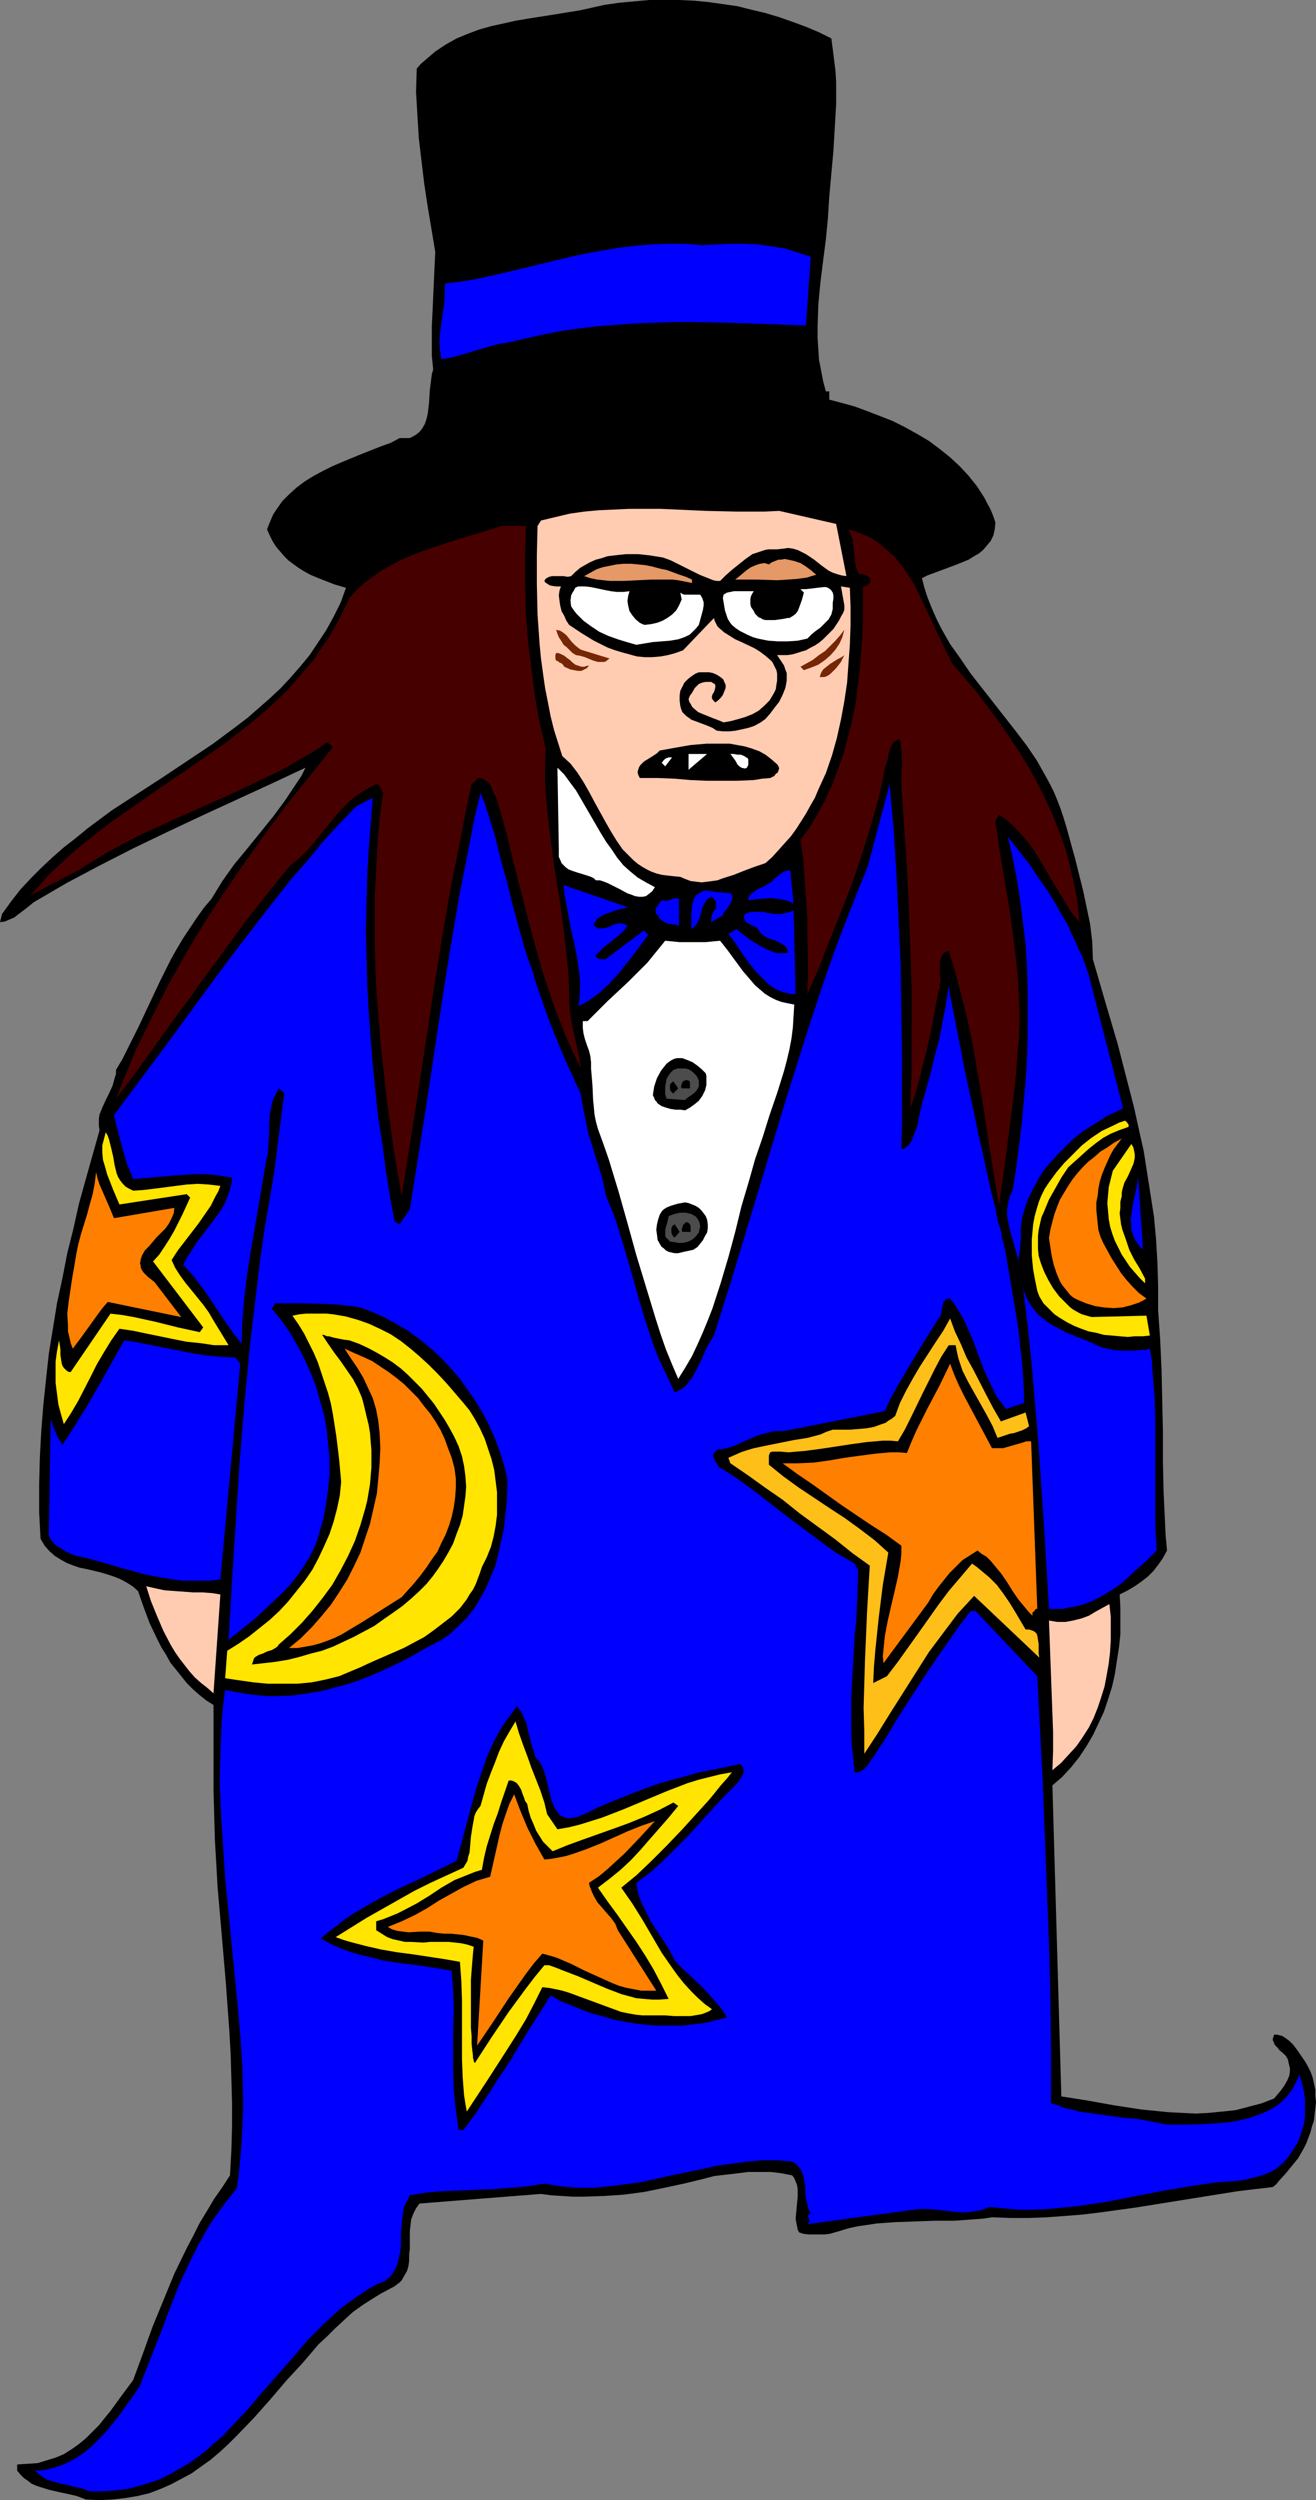
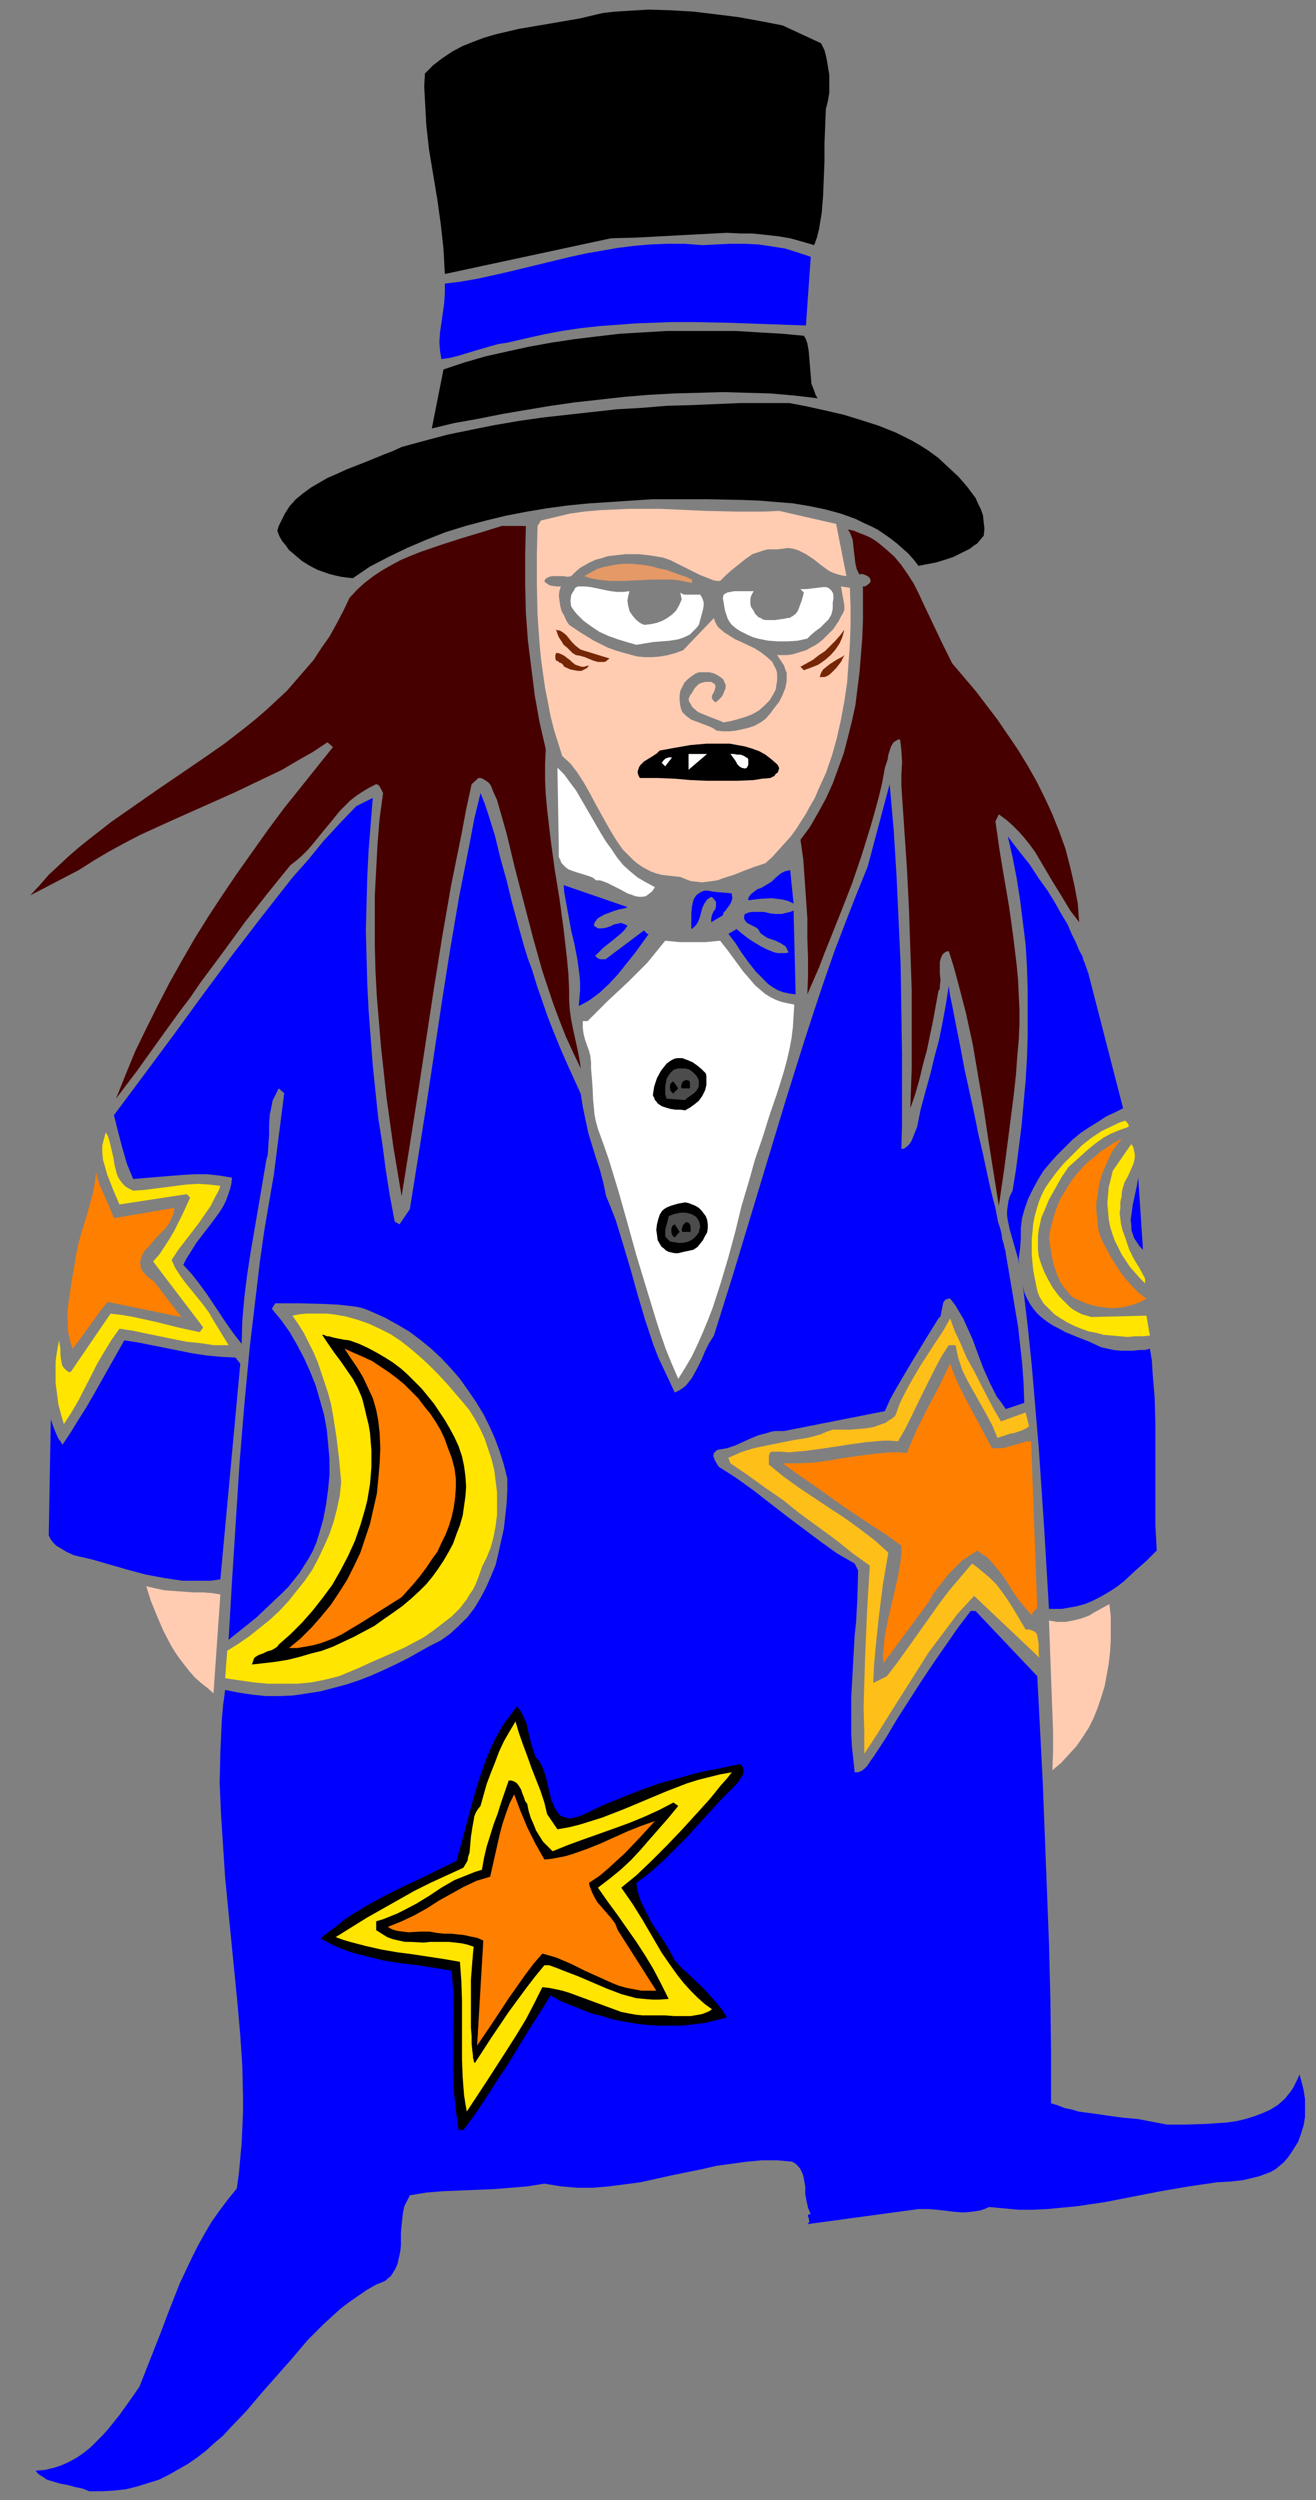
<svg xmlns="http://www.w3.org/2000/svg" xmlns:ns1="http://sodipodi.sourceforge.net/DTD/sodipodi-0.dtd" xmlns:ns2="http://www.inkscape.org/namespaces/inkscape" version="1.0" width="81.942mm" height="155.668mm" id="svg56" ns1:docname="Wizard - Evil 1.wmf">
  <rect width="100%" height="100%" fill="#808080" stroke="none" />
  <ns1:namedview id="namedview56" pagecolor="#ffffff" bordercolor="#000000" borderopacity="0.25" ns2:showpageshadow="2" ns2:pageopacity="0.0" ns2:pagecheckerboard="0" ns2:deskcolor="#d1d1d1" ns2:document-units="mm" />
  <defs id="defs1">
    <pattern id="WMFhbasepattern" patternUnits="userSpaceOnUse" width="6" height="6" x="0" y="0" />
  </defs>
-   <path style="fill:#000000;fill-opacity:1;fill-rule:evenodd;stroke:none" d="m 195.644,9.049 0.323,2.424 0.323,2.585 0.323,2.585 0.162,2.585 v 2.747 2.585 l -0.323,5.494 -0.323,5.494 -0.485,5.333 -0.485,5.333 -0.162,2.585 -0.162,2.585 -0.485,5.009 -0.646,5.009 -0.646,5.171 -0.485,5.171 -0.162,5.171 v 2.585 l 0.162,2.585 0.162,2.585 0.485,2.424 0.485,2.585 0.646,2.424 h 0.808 v 1.939 l 3.07,0.808 2.908,0.808 3.07,1.131 2.908,1.131 2.908,1.131 2.908,1.454 2.908,1.616 2.746,1.616 2.585,1.939 2.423,1.939 2.262,2.101 2.1,2.262 1.939,2.424 1.777,2.747 0.646,1.293 0.808,1.454 0.646,1.616 0.485,1.454 -0.162,1.616 -0.323,1.454 -0.646,1.293 -0.808,0.97 -0.969,1.131 -0.969,0.808 -1.131,0.646 -1.292,0.808 -2.746,1.131 -5.654,2.101 -1.292,0.485 -1.292,0.646 0.485,1.939 0.646,2.101 0.808,2.101 0.808,1.939 0.808,1.778 0.969,1.939 2.1,3.717 2.423,3.393 2.423,3.555 10.501,13.412 2.585,3.393 2.423,3.555 2.1,3.717 0.969,1.778 0.969,1.939 0.808,1.939 0.808,2.101 0.646,1.939 0.646,2.101 2.1,7.595 0.969,3.878 0.969,3.878 0.808,3.878 0.808,3.878 0.485,4.04 0.162,4.201 1.454,5.009 1.454,5.009 2.908,9.857 2.585,10.019 1.292,5.009 1.131,5.171 1.131,5.009 0.808,5.171 0.808,5.171 0.808,5.171 0.485,5.333 0.323,5.494 0.162,5.494 v 5.656 l 0.485,6.948 0.323,7.11 0.323,14.382 v 7.272 l 0.162,7.11 0.323,6.948 0.162,3.393 0.323,3.393 -0.969,1.778 -1.131,1.616 -1.131,1.454 -1.292,1.293 -1.454,1.131 -1.616,1.131 -1.616,0.97 -1.939,0.97 0.162,3.07 v 3.07 3.232 l -0.323,3.07 -0.485,3.07 -0.485,3.232 -0.646,2.909 -0.969,3.07 -0.969,2.909 -1.292,2.747 -1.292,2.747 -1.616,2.747 -1.616,2.424 -1.939,2.424 -2.1,2.262 -2.262,1.939 2.1,73.201 6.139,0.97 6.301,1.131 6.301,0.97 3.231,0.323 3.231,0.323 3.231,0.162 3.231,0.162 3.07,-0.162 3.231,-0.323 3.07,-0.323 3.07,-0.808 3.07,-0.808 2.908,-1.131 1.616,-1.939 0.808,-1.131 0.646,-1.131 0.485,-1.131 0.162,-1.131 v -0.646 l -0.162,-0.646 -0.162,-0.646 -0.162,-0.808 -0.485,-0.808 -0.646,-0.646 -0.808,-0.646 -0.485,-0.646 -0.646,-0.646 -0.323,-0.808 -0.162,-0.323 v -0.323 l 0.162,-0.485 0.162,-0.485 h 0.646 l 0.646,0.162 0.646,0.162 0.485,0.323 1.131,0.808 0.969,0.97 0.969,1.293 1.777,2.585 0.646,1.131 0.646,1.293 0.485,1.293 0.323,1.454 0.323,1.454 v 1.454 l 0.162,1.454 -0.162,1.454 -0.162,1.454 -0.162,1.454 -0.485,1.454 -0.323,1.293 -0.485,1.293 -0.485,1.293 -0.646,1.293 -0.646,1.131 -0.646,1.131 -1.454,1.778 -1.454,1.778 -1.616,1.778 -0.646,0.808 -0.808,0.646 -4.2,0.485 -4.039,0.485 -8.078,1.293 -8.078,1.293 -8.078,1.293 -8.239,1.131 -4.039,0.485 -4.039,0.323 -4.362,0.323 -4.2,0.162 h -4.362 l -4.362,-0.162 -2.1,0.323 -2.262,0.162 -4.524,0.323 h -4.524 l -4.524,0.162 -4.685,0.162 -4.524,0.323 -2.1,0.323 -2.262,0.323 -2.262,0.485 -2.1,0.646 -1.131,0.323 -1.131,0.323 -1.292,0.162 h -1.292 -1.292 -1.131 l -1.292,-0.162 -0.969,-0.323 -0.323,-0.646 -0.162,-0.808 -0.162,-0.808 -0.162,-0.97 0.162,-1.778 0.162,-1.778 0.162,-1.616 v -1.778 l -0.162,-0.97 -0.323,-0.808 -0.323,-0.808 -0.485,-0.646 -2.423,-0.485 -2.585,-0.323 h -2.585 -2.746 l -2.585,0.323 -2.746,0.323 -2.746,0.323 -2.423,0.646 -4.685,1.131 -4.524,0.97 -4.685,0.97 -4.847,0.646 -4.685,0.323 -4.847,0.162 h -2.585 l -2.423,-0.162 -2.585,-0.162 -2.423,-0.323 -28.595,2.262 -0.808,1.131 -0.646,1.293 -0.485,1.293 -0.162,1.293 -0.162,1.454 v 1.293 2.909 l -0.162,1.293 v 1.454 l -0.162,1.293 -0.323,1.131 -0.646,1.131 -0.646,1.131 -0.485,0.485 -0.646,0.485 -0.646,0.485 -0.646,0.323 -2.423,1.293 -2.1,1.293 -2.262,1.454 -2.262,1.616 -1.939,1.778 -2.1,1.939 -1.939,1.939 -2.1,1.939 -3.716,4.363 -3.877,4.201 -3.716,4.363 -3.877,4.363 -4.039,4.201 -1.939,1.939 -2.1,1.939 -2.1,1.778 -2.262,1.616 -2.262,1.616 -2.423,1.293 -2.423,1.293 -2.585,1.131 -2.585,0.97 -2.746,0.646 -2.908,0.485 -2.908,0.323 -3.07,0.162 -3.231,-0.162 -2.1,-0.808 -2.1,-0.485 -2.262,-0.485 -2.1,-0.485 -2.1,-0.646 -0.969,-0.323 -1.131,-0.485 -0.808,-0.646 -0.969,-0.646 -0.808,-0.808 -0.808,-0.97 v -1.616 0.162 l 2.423,-0.162 2.423,-0.162 2.1,-0.646 2.1,-0.646 1.939,-0.808 1.777,-1.131 1.616,-1.131 1.777,-1.454 1.454,-1.454 1.616,-1.616 1.292,-1.616 1.454,-1.778 2.585,-3.555 2.746,-3.717 2.262,-6.14 2.262,-6.302 2.585,-6.302 2.585,-6.302 2.908,-5.979 1.616,-3.07 1.454,-2.909 1.777,-2.909 1.616,-2.747 1.939,-2.747 1.777,-2.747 0.323,-5.817 0.162,-5.656 V 494.792 l -0.162,-5.656 -0.162,-5.656 -0.323,-5.656 -0.808,-11.15 -0.969,-11.311 -0.969,-11.15 -0.323,-5.656 -0.323,-5.656 -0.162,-5.817 -0.162,-5.656 v -20.199 l -1.777,-1.131 -1.616,-1.293 -1.454,-1.293 -1.454,-1.454 -1.292,-1.616 -1.292,-1.616 -1.292,-1.616 -0.969,-1.778 -1.131,-1.778 -0.969,-1.939 -1.777,-3.717 -1.454,-3.878 -1.292,-3.717 -1.292,-1.131 -1.292,-0.808 -1.454,-0.808 -1.616,-0.646 -1.454,-0.485 -1.616,-0.485 -3.393,-0.808 -1.616,-0.323 -1.454,-0.485 -1.616,-0.646 -1.454,-0.808 -1.292,-0.808 -1.292,-1.131 -1.131,-1.293 -0.485,-0.808 -0.485,-0.808 -0.323,-6.302 V 349.36 l 0.162,-6.302 0.323,-6.14 0.485,-6.14 0.646,-6.14 0.646,-5.979 0.969,-5.979 0.969,-5.979 1.292,-5.979 1.131,-5.817 1.454,-5.817 1.292,-5.817 1.616,-5.817 3.231,-11.473 -0.162,-0.97 v -0.808 -0.97 l 0.162,-0.97 0.646,-1.616 0.808,-1.778 0.808,-1.616 0.808,-1.778 0.485,-1.778 0.323,-0.97 v -0.97 l 1.454,-2.424 1.292,-2.585 2.585,-5.171 5.008,-10.665 2.585,-5.171 1.454,-2.585 1.454,-2.424 1.616,-2.424 1.616,-2.424 1.616,-2.262 1.777,-2.101 1.292,-2.101 1.292,-2.101 2.746,-3.878 3.07,-3.717 6.139,-7.595 2.746,-3.717 1.292,-1.939 1.292,-1.939 1.292,-1.939 0.969,-1.939 -7.916,3.717 -8.078,3.717 -8.078,3.717 -8.239,3.878 -8.078,3.878 -7.916,4.04 -7.916,4.201 -3.877,2.262 -3.877,2.262 -1.777,1.454 -1.939,1.454 -0.808,0.646 -1.131,0.485 -1.131,0.485 L 0,217.017 l 0.485,-1.939 2.1,-2.909 2.262,-2.909 2.423,-2.585 2.585,-2.585 2.585,-2.424 2.585,-2.262 2.908,-2.262 2.746,-2.262 5.654,-4.201 5.978,-3.878 5.978,-3.878 5.816,-3.878 5.816,-3.878 5.654,-4.201 2.746,-2.101 2.585,-2.262 2.585,-2.262 2.585,-2.424 2.262,-2.424 2.262,-2.585 2.262,-2.747 1.939,-2.909 1.939,-2.909 1.777,-3.232 1.616,-3.232 1.292,-3.555 -2.746,-0.808 -2.908,-1.131 -2.746,-1.131 -1.454,-0.808 -1.292,-0.808 -1.131,-0.808 -1.292,-0.97 -0.969,-0.97 -0.969,-1.131 -0.969,-1.131 -0.808,-1.293 -0.646,-1.293 -0.646,-1.454 0.485,-1.293 0.485,-1.131 0.485,-1.131 0.646,-0.97 1.454,-2.101 1.616,-1.616 1.777,-1.616 1.939,-1.454 2.1,-1.293 2.1,-1.131 2.262,-1.131 2.262,-0.97 4.685,-1.939 4.524,-1.778 2.262,-0.808 2.1,-1.131 h 1.616 0.646 l 0.485,-0.162 1.131,-0.646 0.808,-0.646 0.646,-0.808 0.646,-1.131 0.323,-0.97 0.323,-1.293 0.323,-2.747 0.162,-2.747 0.323,-2.585 0.162,-1.293 0.323,-1.131 -0.323,-3.232 v -3.393 -3.555 l 0.162,-3.393 0.162,-3.555 0.162,-3.555 0.162,-3.555 0.162,-3.393 -1.777,-10.665 -0.808,-5.333 -0.646,-5.333 -0.646,-5.494 -0.323,-5.333 -0.323,-5.494 0.162,-5.494 0.969,-1.131 1.131,-0.97 1.131,-0.97 1.131,-0.97 2.423,-1.616 2.585,-1.454 2.746,-1.131 2.585,-0.97 2.908,-0.808 2.908,-0.646 2.908,-0.646 2.908,-0.485 6.139,-0.97 5.978,-0.97 2.908,-0.646 2.908,-0.646 3.393,-0.485 L 149.278,0.323 152.832,0 h 3.554 3.393 l 3.554,0.162 3.393,0.323 3.393,0.485 3.393,0.485 3.231,0.808 3.393,0.808 3.231,0.97 3.231,1.131 3.07,1.131 3.07,1.293 z" id="path1" />
  <path style="fill:#000000;fill-opacity:1;fill-rule:evenodd;stroke:none" d="m 193.221,10.18 0.808,1.616 0.485,1.939 0.323,1.939 0.323,1.939 v 2.101 2.101 l -0.323,1.939 -0.485,1.939 -0.162,4.04 -0.162,4.04 v 4.201 l -0.162,4.04 -0.162,4.04 -0.323,4.04 -0.323,1.939 -0.323,1.939 -0.485,1.939 -0.646,1.778 -2.746,-0.808 -2.908,-0.808 -2.908,-0.485 -2.908,-0.323 -3.07,-0.323 h -2.908 l -3.07,-0.162 -3.07,0.162 -6.139,0.323 -12.117,0.646 -5.978,0.162 -39.097,8.403 -0.162,-3.07 -0.162,-2.909 -0.646,-5.817 -0.808,-5.817 -1.939,-11.635 -0.646,-5.817 -0.162,-3.07 -0.162,-2.909 -0.162,-3.07 0.162,-3.07 0.969,-0.97 0.969,-0.97 2.1,-1.616 2.423,-1.616 2.423,-1.293 2.423,-0.97 2.585,-0.97 2.746,-0.808 2.746,-0.646 2.746,-0.646 2.908,-0.485 5.654,-0.97 5.654,-0.97 2.746,-0.646 2.746,-0.646 2.746,-0.323 2.585,-0.162 2.746,-0.162 2.746,-0.162 5.331,0.162 5.331,0.323 5.331,0.646 5.17,0.646 5.331,0.97 5.008,0.97 z" id="path2" />
  <path style="fill:#0000ff;fill-opacity:1;fill-rule:evenodd;stroke:none" d="m 190.798,60.435 -1.131,16.159 -9.209,-0.323 -9.047,-0.323 -8.886,-0.162 h -4.362 l -4.362,0.162 -4.362,0.162 -4.2,0.323 -4.362,0.323 -4.362,0.485 -4.362,0.646 -4.2,0.808 -4.362,0.97 -4.2,0.97 -2.1,0.323 -1.777,0.485 -3.877,1.131 -3.716,1.131 -1.939,0.485 -2.1,0.323 -0.162,-0.97 -0.162,-0.97 -0.162,-2.101 0.162,-2.262 0.323,-2.262 0.323,-2.262 0.323,-2.262 0.162,-2.424 v -2.262 l 3.877,-0.485 3.716,-0.646 3.716,-0.808 3.554,-0.808 14.702,-3.555 3.716,-0.808 3.716,-0.646 3.716,-0.646 3.877,-0.485 3.716,-0.323 4.039,-0.162 h 4.039 l 4.2,0.323 3.231,-0.162 3.393,-0.162 h 3.231 l 3.393,0.162 3.231,0.485 3.07,0.485 3.07,0.97 1.454,0.485 z" id="path3" />
  <path style="fill:#000000;fill-opacity:1;fill-rule:evenodd;stroke:none" d="m 189.182,79.018 0.485,0.808 0.323,0.97 0.323,1.778 0.162,1.939 0.162,1.939 0.162,1.939 0.162,1.939 0.323,0.808 0.323,0.808 0.323,0.97 0.485,0.808 -5.493,-0.646 -5.493,-0.485 -5.654,-0.162 -5.654,-0.162 -5.816,0.162 -5.816,0.162 -5.816,0.323 -5.816,0.485 -5.816,0.646 -5.816,0.646 -5.654,0.808 -5.816,0.97 -5.654,0.97 -5.654,1.131 -5.493,0.97 -5.331,1.293 2.746,-13.897 4.847,-1.616 5.008,-1.454 5.008,-1.131 5.17,-1.131 5.331,-0.97 5.331,-0.808 5.331,-0.646 5.493,-0.646 5.493,-0.323 5.493,-0.323 h 5.331 5.493 5.493 l 5.331,0.323 5.493,0.323 z" id="path4" />
  <path style="fill:#000000;fill-opacity:1;fill-rule:evenodd;stroke:none" d="m 218.424,106.004 2.423,1.778 2.423,2.262 2.262,2.101 1.131,1.293 0.969,1.131 0.969,1.293 0.969,1.293 0.646,1.454 0.646,1.293 0.485,1.454 0.162,1.616 0.162,1.454 -0.162,1.616 -0.808,0.97 -0.646,0.808 -0.969,0.646 -0.808,0.646 -1.939,0.97 -1.939,0.97 -1.939,0.646 -2.1,0.646 -4.2,0.808 -1.131,-1.454 -1.292,-1.454 -1.454,-1.293 -1.292,-1.131 -1.454,-1.131 -1.616,-1.131 -1.454,-0.97 -1.616,-0.808 -1.777,-0.808 -1.616,-0.808 -1.777,-0.646 -1.777,-0.646 -3.554,-0.97 -3.877,-0.808 -3.877,-0.646 -4.039,-0.323 -3.877,-0.323 -4.2,-0.162 -8.078,-0.162 h -7.916 -4.847 l -5.008,0.323 -4.847,0.323 -5.008,0.323 -5.008,0.485 -4.847,0.646 -4.847,0.808 -5.008,0.97 -4.685,1.131 -4.847,1.293 -4.685,1.454 -4.524,1.778 -4.524,1.939 -4.362,2.101 -4.362,2.262 -4.039,2.747 -1.454,-0.162 -1.292,-0.162 -1.454,-0.323 -1.292,-0.323 -2.746,-0.97 -1.292,-0.646 -1.131,-0.646 -1.292,-0.808 -0.969,-0.808 -1.131,-0.97 -0.969,-0.808 -0.808,-1.131 -0.808,-0.97 -0.646,-1.131 -0.485,-1.293 0.323,-1.131 0.485,-0.97 0.485,-0.97 0.485,-0.97 1.131,-1.778 1.454,-1.616 1.777,-1.454 1.777,-1.293 1.939,-1.131 1.939,-1.131 2.262,-0.97 2.1,-0.97 4.524,-1.778 4.362,-1.778 2.1,-0.808 2.1,-0.97 5.331,-1.454 5.493,-1.454 5.493,-1.131 5.654,-1.131 5.654,-0.97 5.654,-0.808 5.816,-0.646 5.816,-0.646 5.816,-0.646 5.816,-0.323 5.816,-0.485 5.816,-0.162 11.47,-0.485 h 11.632 l 4.2,0.808 4.362,0.97 4.2,0.97 4.2,1.293 4.039,1.293 4.039,1.616 3.877,1.939 1.939,1.131 z" id="path5" />
  <path style="fill:#ffccb2;fill-opacity:1;fill-rule:evenodd;stroke:none" d="m 196.775,123.294 2.423,12.281 -1.131,-0.162 -1.131,-0.323 -0.969,-0.323 -0.969,-0.485 -1.777,-1.293 -0.808,-0.646 -0.808,-0.646 -1.939,-1.293 -0.969,-0.485 -0.969,-0.485 -1.131,-0.323 -1.131,-0.162 -1.131,0.162 -1.454,0.162 h -0.969 -1.131 l -0.808,0.162 -0.969,0.323 -0.969,0.323 -0.969,0.323 -1.616,1.131 -1.616,1.293 -1.616,1.293 -1.454,1.293 -1.292,1.293 h -0.808 l -0.808,-0.162 -1.616,-0.646 -1.616,-0.646 -3.554,-1.778 -1.616,-0.808 -1.616,-0.808 -1.777,-0.646 -2.908,-0.485 -2.908,-0.323 h -2.908 l -1.616,0.162 -2.746,0.323 -1.454,0.485 -1.292,0.323 -1.454,0.646 -1.131,0.646 -1.131,0.646 -1.131,0.97 -0.969,0.97 -0.808,0.162 -0.969,-0.162 h -1.777 -0.969 l -0.646,0.162 -0.646,0.323 -0.323,0.323 -0.162,0.323 0.162,0.323 0.485,0.323 0.485,0.323 0.485,0.162 1.131,0.162 h 1.131 l -0.323,0.97 -0.162,1.131 0.162,1.293 0.162,1.131 0.323,1.293 0.646,1.131 0.485,1.131 0.646,0.97 2.908,1.939 2.908,1.778 1.616,0.808 1.616,0.808 1.777,0.646 1.616,0.485 1.777,0.485 1.777,0.485 1.777,0.162 h 1.777 l 1.939,-0.162 1.777,-0.323 1.777,-0.485 1.777,-0.646 7.27,-7.595 0.162,0.646 0.323,0.646 0.323,0.646 0.485,0.485 1.131,0.97 1.292,0.808 1.292,0.808 1.454,0.646 3.07,1.454 1.292,0.808 1.292,0.97 1.131,0.97 0.485,0.485 0.323,0.646 0.323,0.646 0.323,0.646 0.162,0.808 v 0.808 0.808 l -0.162,0.97 -0.162,1.131 -0.485,0.97 -0.485,0.808 -0.485,0.808 -1.292,1.293 -1.292,1.131 -1.454,0.808 -1.616,0.646 -1.616,0.485 -1.777,0.485 -1.777,0.323 -1.131,-0.485 -1.292,-0.485 -2.423,-0.97 -1.131,-0.485 -0.969,-0.808 -0.485,-0.485 -0.323,-0.646 -0.323,-0.485 -0.162,-0.646 0.323,-0.808 0.485,-0.646 0.646,-1.131 0.485,-0.485 0.485,-0.485 0.808,-0.323 0.808,-0.162 h 1.292 l 0.485,0.323 0.323,0.162 0.162,0.323 v 0.485 l -0.162,0.646 -0.162,0.485 -0.323,0.485 -0.162,0.485 v 0.485 l 0.323,0.485 0.162,0.162 0.323,0.323 0.646,-0.485 0.646,-0.646 0.485,-0.646 0.323,-0.808 0.323,-0.808 v -0.808 l -0.323,-0.646 -0.162,-0.485 -0.323,-0.323 -0.646,-0.485 -0.808,-0.485 -0.808,-0.323 -0.808,-0.162 h -0.808 -0.808 -0.808 l -0.808,0.323 -0.969,0.646 -0.808,0.646 -0.808,0.808 -0.485,0.97 -0.485,0.97 -0.162,1.131 v 1.131 l 0.162,1.293 0.162,0.646 0.323,0.808 0.485,0.485 0.485,0.485 0.485,0.323 0.646,0.485 1.292,0.485 1.292,0.485 1.292,0.485 1.131,0.485 0.969,0.646 1.454,0.162 h 1.616 l 1.454,-0.162 1.454,-0.323 1.454,-0.323 1.454,-0.485 1.454,-0.808 1.131,-0.808 1.131,-1.293 0.969,-1.293 1.131,-1.454 0.808,-1.616 0.646,-1.616 0.162,-0.808 0.162,-0.97 v -0.808 -0.97 l -0.323,-0.808 -0.323,-0.97 -1.616,-2.424 h 1.292 1.131 l 1.131,-0.162 1.131,-0.323 0.969,-0.323 1.131,-0.323 1.131,-0.646 0.969,-0.485 0.969,-0.646 0.969,-0.808 1.616,-1.616 0.808,-0.808 0.646,-0.97 0.646,-0.97 0.485,-0.97 0.485,-0.808 0.323,-0.808 v -0.97 l -0.162,-0.97 -0.323,-1.778 -0.162,-0.97 -0.162,-0.808 2.1,0.323 0.162,4.525 v 4.363 l -0.162,4.525 -0.323,4.363 -0.323,4.525 -0.646,4.363 -0.808,4.363 -0.969,4.363 -1.131,4.04 -1.454,4.201 -1.777,3.878 -0.808,1.939 -1.131,1.939 -0.969,1.778 -1.131,1.778 -1.131,1.778 -1.292,1.778 -2.908,3.232 -1.454,1.616 -1.616,1.454 -2.423,0.808 -2.585,0.97 -2.423,0.97 -2.585,0.808 -1.292,0.485 -1.131,0.162 -1.292,0.162 -1.292,0.162 -1.292,-0.162 -1.292,-0.162 -1.292,-0.485 -1.131,-0.485 -1.616,-0.162 -1.454,-0.162 -1.292,-0.162 -1.292,-0.323 -1.292,-0.485 -0.969,-0.485 -1.131,-0.646 -0.969,-0.646 -0.969,-0.808 -0.808,-0.808 -1.777,-1.778 -1.454,-2.101 -1.292,-2.101 -1.292,-2.262 -2.585,-4.686 -1.292,-2.424 -1.292,-2.262 -1.454,-2.262 -1.616,-2.101 -1.939,-1.778 -0.969,-3.07 -0.969,-3.07 -0.808,-3.232 -0.646,-3.393 -0.646,-3.232 -0.485,-3.393 -0.485,-3.555 -0.323,-3.393 -0.485,-6.948 -0.162,-7.11 v -6.948 l 0.162,-6.787 0.808,-1.293 3.393,-0.808 3.393,-0.808 3.393,-0.485 3.554,-0.323 3.554,-0.162 3.554,-0.162 h 7.27 l 7.108,0.323 3.716,0.162 6.947,0.162 h 3.393 3.393 l 3.393,-0.162 z" id="path6" />
  <path style="fill:#470000;fill-opacity:1;fill-rule:evenodd;stroke:none" d="m 123.752,123.779 -0.162,6.787 v 6.787 l 0.162,6.787 0.485,6.625 0.808,6.464 0.808,6.464 1.131,6.302 1.454,6.302 -0.162,3.555 v 3.555 l 0.162,3.555 0.323,3.555 0.808,6.948 0.969,7.11 1.131,6.948 0.969,7.11 0.808,7.11 0.323,3.555 0.162,3.555 v 2.424 l 0.162,2.424 0.323,2.262 0.485,2.424 0.969,4.363 0.485,2.424 0.323,2.262 -1.777,-3.717 -1.777,-3.878 -1.454,-3.717 -1.454,-3.878 -1.292,-3.878 -1.292,-3.878 -2.262,-8.08 -2.1,-8.08 -2.1,-8.08 -1.939,-8.08 -2.262,-7.918 -0.808,-1.778 -0.646,-1.616 -0.485,-0.646 -0.646,-0.485 -0.808,-0.485 -0.485,-0.162 h -0.485 l -1.616,1.454 -1.292,5.979 -1.131,5.979 -2.423,11.958 -2.1,12.119 -1.939,12.119 -3.716,24.4 -1.939,12.281 -1.939,12.119 -1.939,-11.635 -1.616,-11.635 -0.646,-5.979 -0.646,-5.817 -0.485,-5.979 -0.485,-5.817 -0.323,-5.979 -0.162,-5.979 v -5.979 -5.979 l 0.323,-6.14 0.323,-5.979 0.485,-5.979 0.808,-5.979 -0.323,-0.646 -0.323,-0.646 -0.323,-0.485 -0.162,-0.162 -0.485,-0.162 -1.616,0.808 -1.616,0.97 -1.454,0.97 -1.454,1.131 -1.131,1.131 -1.292,1.293 -2.1,2.585 -2.262,2.747 -2.1,2.585 -1.131,1.293 -1.292,1.293 -1.292,1.131 -1.454,1.131 -5.493,6.787 -5.331,6.787 -5.17,7.11 -5.17,6.948 -2.423,3.555 -2.585,3.393 -5.008,6.948 -4.847,6.787 -5.008,6.625 2.262,-5.656 2.262,-5.494 2.585,-5.333 2.746,-5.494 2.746,-5.333 2.908,-5.171 3.07,-5.332 3.231,-5.171 3.393,-5.171 3.393,-5.009 3.554,-5.009 3.554,-5.009 3.716,-5.009 3.877,-4.848 3.877,-4.848 3.877,-4.848 -1.292,-1.131 -3.393,2.262 -3.716,2.101 -3.554,2.101 -3.716,1.778 -7.432,3.555 -14.863,6.625 -7.432,3.393 -3.716,1.939 -3.554,1.939 -3.554,2.101 -3.554,2.262 -11.47,5.979 2.262,-2.424 2.1,-2.424 2.262,-2.101 2.423,-2.262 2.423,-2.101 2.423,-1.939 5.17,-4.04 5.331,-3.717 5.331,-3.717 10.663,-7.272 5.331,-3.717 5.008,-3.878 2.585,-2.101 2.423,-2.101 2.262,-2.101 2.423,-2.262 2.1,-2.424 2.1,-2.424 2.1,-2.424 1.777,-2.747 1.939,-2.747 1.616,-2.909 1.616,-3.07 1.454,-3.07 1.777,-1.939 1.777,-1.616 2.1,-1.616 1.939,-1.293 2.262,-1.293 2.1,-1.131 2.262,-0.97 2.423,-0.97 4.685,-1.616 5.008,-1.616 4.847,-1.454 4.685,-1.454 z" id="path7" />
  <path style="fill:#470000;fill-opacity:1;fill-rule:evenodd;stroke:none" d="m 224.078,156.097 2.746,3.232 2.746,3.232 2.585,3.393 2.585,3.393 2.423,3.555 2.423,3.555 2.262,3.717 2.1,3.717 1.939,3.878 1.777,3.878 1.616,4.04 1.454,4.04 1.131,4.363 0.969,4.201 0.808,4.363 0.323,4.363 -0.969,-1.293 -1.131,-1.454 -0.969,-1.616 -0.969,-1.616 -2.1,-3.393 -2.1,-3.555 -2.1,-3.555 -1.292,-1.778 -1.292,-1.616 -1.292,-1.454 -1.454,-1.454 -1.454,-1.293 -1.777,-1.293 -0.808,1.616 0.969,6.787 1.131,6.787 1.131,6.625 0.969,6.948 0.808,6.787 0.323,3.393 0.162,3.555 0.162,3.393 v 3.555 l -0.162,3.555 -0.323,3.555 -0.323,4.525 -0.485,4.525 -1.131,8.888 -1.131,8.726 -1.292,8.888 -2.423,-15.19 -1.131,-7.595 -1.292,-7.595 -1.292,-7.595 -1.616,-7.433 -0.969,-3.717 -0.969,-3.717 -0.969,-3.555 -1.131,-3.555 -0.646,0.162 -0.485,0.323 -0.323,0.323 -0.323,0.646 -0.162,0.485 -0.162,0.646 v 1.293 1.454 l 0.162,1.454 -0.162,1.454 v 0.646 l -0.323,0.485 -1.292,7.11 -1.454,6.948 -0.969,3.555 -0.808,3.393 -0.969,3.393 -1.131,3.232 0.323,-9.211 v -9.211 -9.534 l -0.323,-9.534 -0.323,-9.695 -0.485,-9.534 -0.646,-9.534 -0.646,-9.534 v -2.747 l 0.162,-2.909 -0.162,-2.747 -0.162,-1.454 -0.162,-1.131 h -0.485 l -0.485,0.323 -0.323,0.162 -0.323,0.323 -0.485,0.808 -0.323,0.97 -0.323,0.97 -0.162,1.131 -0.323,0.97 -0.323,0.97 -0.646,3.555 -0.808,3.393 -0.969,3.555 -0.969,3.393 -2.1,6.787 -2.262,6.625 -2.585,6.625 -2.585,6.464 -1.292,3.232 -1.292,3.393 -2.746,6.302 0.162,-4.201 v -4.363 l -0.162,-4.525 v -4.848 l -0.323,-4.686 -0.323,-4.686 -0.323,-4.525 -0.646,-4.525 2.262,-3.07 1.939,-3.393 1.777,-3.232 1.616,-3.555 1.292,-3.555 1.292,-3.555 0.969,-3.717 0.969,-3.878 0.808,-3.717 0.485,-3.878 0.485,-3.878 0.323,-4.04 0.323,-4.04 0.162,-4.04 v -4.04 -4.04 h 0.323 0.162 l 0.323,-0.162 0.808,-0.646 0.162,-0.323 v -0.323 l -0.162,-0.485 -0.323,-0.323 -0.485,-0.323 -0.485,-0.162 -0.485,-0.162 h -0.485 l -0.162,0.162 -0.323,-0.646 -0.323,-0.646 -0.323,-1.293 -0.162,-1.454 -0.162,-1.293 -0.162,-1.454 -0.162,-1.454 -0.485,-1.293 -0.323,-0.646 -0.323,-0.485 1.454,0.323 1.131,0.485 1.292,0.485 1.131,0.485 1.131,0.646 1.131,0.808 1.939,1.616 1.777,1.616 1.616,1.939 1.454,2.101 1.454,2.262 1.131,2.262 1.131,2.424 4.524,9.534 1.131,2.262 z" id="path8" />
-   <path style="fill:#e59966;fill-opacity:1;fill-rule:evenodd;stroke:none" d="m 192.09,135.252 -1.131,0.323 -0.969,0.323 -2.262,0.323 -2.262,0.162 -2.585,0.162 -5.008,-0.162 h -2.423 -2.423 l 0.808,-0.646 0.969,-0.808 0.969,-0.808 0.969,-0.646 1.131,-0.485 0.969,-0.323 1.131,-0.162 0.485,0.162 0.485,0.162 0.646,-0.485 0.808,-0.323 0.808,-0.323 h 0.646 l 0.808,-0.162 0.808,0.162 1.454,0.323 1.454,0.485 1.292,0.808 1.292,0.97 z" id="path9" />
  <path style="fill:#e59966;fill-opacity:1;fill-rule:evenodd;stroke:none" d="m 162.849,136.383 v 0.808 l -1.616,-0.323 -1.616,-0.323 -1.454,-0.162 h -1.616 -3.231 l -3.231,0.162 -3.231,0.162 h -3.231 l -1.616,-0.162 -1.454,-0.162 -1.616,-0.323 -1.454,-0.485 1.454,-0.808 1.454,-0.808 1.454,-0.485 1.616,-0.323 1.616,-0.323 1.616,-0.162 h 1.777 l 1.777,0.162 1.616,0.162 1.616,0.323 1.777,0.485 1.616,0.323 3.07,1.131 1.454,0.485 z" id="path10" />
  <path style="fill:#ffffff;fill-opacity:1;fill-rule:evenodd;stroke:none" d="m 148.147,139.13 -0.323,1.131 -0.162,1.131 0.162,1.131 0.323,1.293 0.646,0.97 0.808,0.97 0.969,0.808 0.646,0.323 0.485,0.162 1.454,-0.162 1.454,-0.323 1.292,-0.485 1.131,-0.646 1.131,-0.808 0.969,-0.97 0.646,-1.131 0.646,-1.454 -0.323,-1.616 0.485,0.323 0.485,0.162 h 1.292 1.292 1.131 l 0.485,0.808 0.323,0.97 v 0.808 l -0.162,0.97 -0.485,1.778 -0.485,1.778 -0.646,0.808 -0.808,0.808 -0.646,0.646 -0.969,0.485 -0.808,0.323 -0.969,0.323 -1.939,0.323 -1.939,0.162 -2.1,0.162 -1.939,0.323 -0.969,0.162 -0.969,0.162 -2.262,-0.646 -2.1,-0.646 -2.262,-0.808 -2.1,-0.97 -1.939,-1.293 -1.777,-1.293 -0.808,-0.808 -0.808,-0.808 -0.646,-0.808 -0.646,-0.97 -0.162,-1.293 0.162,-1.293 0.323,-0.646 0.323,-0.485 0.323,-0.646 0.646,-0.323 h 1.616 l 1.454,0.162 3.07,0.646 1.616,0.323 1.454,0.162 h 1.454 z" id="path11" />
  <path style="fill:#ffffff;fill-opacity:1;fill-rule:evenodd;stroke:none" d="m 195.968,141.877 v 0.808 0.646 l -0.162,0.646 -0.162,0.646 -0.646,1.131 -0.969,0.97 -0.969,0.97 -1.131,0.808 -0.969,0.808 -0.969,0.97 -2.262,0.485 -2.262,0.162 h -2.423 l -2.262,-0.162 -2.423,-0.485 -1.131,-0.323 -1.131,-0.485 -0.969,-0.485 -0.969,-0.485 -0.969,-0.646 -0.969,-0.808 -0.485,-0.646 -0.485,-0.808 -0.323,-0.97 -0.323,-0.97 -0.162,-0.97 -0.162,-0.97 -0.162,-0.97 0.162,-0.808 0.808,-0.485 0.808,-0.162 0.808,-0.162 h 0.969 1.939 0.808 0.969 l -0.323,0.485 -0.323,0.646 -0.162,0.646 v 0.646 0.646 l 0.162,0.646 0.323,0.485 0.323,0.485 0.323,0.646 0.323,0.323 0.485,0.485 0.485,0.162 0.485,0.323 0.646,0.162 h 0.969 1.292 l 1.131,-0.162 1.131,-0.162 0.646,-0.162 h 0.485 l 0.808,-0.485 0.646,-0.485 0.485,-0.646 0.323,-0.808 0.646,-1.778 0.485,-1.778 -0.808,-0.808 h 1.292 l 1.454,-0.162 1.292,-0.162 1.454,-0.162 h 0.485 l 0.485,0.162 0.485,0.323 0.323,0.323 0.323,0.485 0.162,0.646 v 0.808 z" id="path12" />
  <path style="fill:#752605;fill-opacity:1;fill-rule:evenodd;stroke:none" d="m 137.161,153.027 6.301,1.939 -0.485,0.323 -0.323,0.323 -0.485,0.162 h -0.485 -0.969 l -1.131,-0.323 -1.939,-0.808 -1.131,-0.323 -0.969,-0.162 -0.808,-0.485 -0.646,-0.646 -0.646,-0.646 -0.808,-0.646 -0.485,-0.808 -0.646,-0.97 -0.323,-0.808 -0.323,-0.97 0.485,0.162 h 0.323 l 0.808,0.485 0.808,0.646 0.646,0.808 0.646,0.808 0.808,0.808 0.808,0.646 0.485,0.323 z" id="path13" />
  <path style="fill:#752605;fill-opacity:1;fill-rule:evenodd;stroke:none" d="m 198.714,148.179 -0.485,1.778 -0.646,1.454 -0.969,1.454 -1.131,1.293 -1.292,1.131 -1.616,1.131 -1.616,0.646 -1.777,0.646 -0.808,-0.808 1.454,-0.808 1.454,-0.808 1.454,-1.131 1.454,-0.97 1.131,-1.131 1.292,-1.293 1.131,-1.293 z" id="path14" />
  <path style="fill:#752605;fill-opacity:1;fill-rule:evenodd;stroke:none" d="m 138.615,156.582 -0.485,0.646 -0.646,0.323 -0.646,0.323 h -0.808 l -0.969,-0.162 -0.808,-0.162 -1.454,-0.646 -0.323,-0.485 -0.323,-0.323 -0.485,-0.162 -0.323,-0.323 -0.485,-0.162 -0.162,-0.485 v -0.485 -0.323 l 0.162,-0.485 h 0.485 l 0.485,0.162 0.969,0.485 0.808,0.646 0.485,0.323 0.485,0.485 0.808,0.646 0.969,0.323 0.485,0.162 h 0.646 l 0.485,-0.162 z" id="path15" />
  <path style="fill:#752605;fill-opacity:1;fill-rule:evenodd;stroke:none" d="m 198.714,154.158 -0.808,1.616 -1.131,1.454 -0.646,0.646 -0.646,0.646 -0.646,0.485 -0.808,0.323 h -1.131 l 0.323,-0.97 0.485,-0.808 0.808,-0.646 0.808,-0.646 1.777,-1.131 0.969,-0.485 z" id="path16" />
  <path style="fill:#000000;fill-opacity:1;fill-rule:evenodd;stroke:none" d="m 182.881,179.851 0.323,0.485 0.162,0.485 -0.162,0.485 -0.162,0.485 -0.485,0.323 -0.323,0.485 -0.969,0.485 -1.939,0.162 -1.939,0.323 -3.877,0.162 h -3.716 -3.554 l -3.716,-0.162 -3.716,-0.323 -4.039,-0.162 h -2.1 -2.1 l -0.323,-0.646 -0.162,-0.485 v -0.485 l 0.162,-0.485 0.162,-0.485 0.323,-0.485 0.808,-0.808 2.1,-1.293 0.969,-0.646 0.646,-0.646 3.554,-0.646 3.716,-0.646 3.716,-0.323 h 1.777 1.939 1.777 l 1.777,0.323 1.777,0.323 1.616,0.485 1.777,0.646 1.454,0.808 1.454,1.131 z" id="path17" />
  <path style="fill:#ffffff;fill-opacity:1;fill-rule:evenodd;stroke:none" d="m 162.041,181.144 v -3.717 h 4.362 z" id="path18" />
  <path style="fill:#ffffff;fill-opacity:1;fill-rule:evenodd;stroke:none" d="m 175.773,180.659 -0.323,0.162 h -0.323 l -0.646,-0.162 -0.485,-0.323 -0.485,-0.485 -0.323,-0.646 -0.323,-0.485 -0.485,-0.646 -0.485,-0.646 h 0.808 l 0.808,0.162 h 0.808 l 0.808,0.323 0.485,0.323 0.323,0.162 0.162,0.323 v 0.485 0.323 0.485 z" id="path19" />
  <path style="fill:#ffffff;fill-opacity:1;fill-rule:evenodd;stroke:none" d="m 156.548,180.336 -0.808,-0.808 0.323,-0.485 0.485,-0.485 0.323,-0.162 0.485,-0.162 h 0.323 0.485 z" id="path20" />
  <path style="fill:#ffffff;fill-opacity:1;fill-rule:evenodd;stroke:none" d="m 154.124,208.776 -0.646,0.97 -0.808,0.646 -0.646,0.485 -0.808,0.162 h -0.808 l -0.969,-0.162 -0.808,-0.323 -0.969,-0.323 -1.777,-0.97 -1.939,-0.97 -0.969,-0.485 -0.808,-0.323 -0.969,-0.323 h -0.969 l -0.485,-0.485 -0.646,-0.323 -1.454,-0.485 -1.616,-0.485 -1.454,-0.485 -0.808,-0.323 -0.646,-0.485 -0.485,-0.485 -0.485,-0.485 -0.323,-0.808 -0.323,-0.646 v -0.97 -1.131 l -0.323,-18.906 1.616,1.616 1.292,1.778 1.454,1.939 1.131,1.939 4.685,8.08 1.292,2.101 1.292,1.778 1.292,1.939 1.454,1.778 1.616,1.454 1.777,1.454 1.939,1.131 z" id="path21" />
  <path style="fill:#0000ff;fill-opacity:1;fill-rule:evenodd;stroke:none" d="m 212.123,270.342 h 0.485 l 0.323,-0.162 0.646,-0.485 0.485,-0.485 0.485,-0.808 0.323,-0.808 0.323,-0.808 0.646,-1.616 0.808,-4.04 1.131,-4.201 1.131,-4.04 0.969,-4.04 1.131,-4.201 0.808,-4.04 0.808,-4.363 0.646,-4.201 0.323,2.262 0.485,2.262 0.969,5.009 0.969,4.848 0.969,5.171 2.262,10.342 0.969,4.848 1.131,4.848 0.969,4.525 0.485,2.262 0.485,2.101 0.485,1.939 0.485,1.778 0.323,1.778 0.323,1.616 0.485,1.454 0.323,1.293 0.162,1.293 0.323,0.97 0.162,0.808 0.162,0.646 0.162,0.485 v 0.323 l 1.454,8.564 1.454,8.726 0.485,4.363 0.485,4.363 0.323,4.525 0.162,4.686 -4.362,1.454 -0.969,-1.454 -1.131,-1.454 -0.808,-1.616 -0.808,-1.616 -1.454,-3.232 -1.292,-3.393 -1.292,-3.555 -1.454,-3.232 -0.808,-1.778 -0.969,-1.616 -0.969,-1.616 -1.131,-1.454 h -0.323 l -0.323,0.162 h -0.323 l -0.323,0.323 -0.323,0.485 -0.162,0.808 -0.323,1.616 -0.162,0.808 -0.485,0.485 -3.393,5.494 -3.231,5.333 -1.616,2.747 -1.616,2.747 -1.454,2.585 -1.292,2.909 -23.749,4.686 h -0.969 -1.131 l -0.969,0.162 -0.969,0.323 -1.939,0.485 -1.939,0.808 -1.777,0.808 -1.777,0.808 -1.939,0.646 -1.939,0.323 -0.485,0.162 -0.162,0.162 -0.485,0.485 -0.162,0.646 0.162,0.485 0.162,0.485 0.646,1.131 0.323,0.485 4.039,2.585 4.039,2.909 7.916,6.14 3.877,2.909 3.877,2.909 4.039,2.909 4.2,2.424 0.808,1.616 -0.162,6.302 -0.323,5.979 -0.323,2.909 -0.162,2.909 -0.323,5.817 -0.323,5.817 v 5.817 2.909 l 0.162,3.07 0.323,2.909 0.323,3.07 h 0.485 0.323 l 0.808,-0.323 0.646,-0.485 0.646,-0.646 0.969,-1.454 0.485,-0.646 0.323,-0.485 2.746,-4.201 2.585,-4.363 5.493,-8.564 2.908,-4.363 2.908,-4.201 2.908,-4.201 3.07,-4.04 h 1.131 l 14.54,15.351 1.292,25.047 0.969,25.047 0.485,12.604 0.323,12.604 0.162,12.604 v 12.604 l 1.616,0.485 1.616,0.646 1.616,0.323 1.616,0.485 3.554,0.485 3.393,0.485 3.554,0.485 3.554,0.323 3.393,0.646 3.393,0.646 h 4.524 l 4.847,-0.162 2.262,-0.162 2.423,-0.162 2.262,-0.323 2.1,-0.485 2.1,-0.646 2.1,-0.808 1.777,-0.808 1.777,-1.131 1.616,-1.454 0.646,-0.808 0.646,-0.808 0.646,-0.97 0.485,-0.97 0.485,-0.97 0.485,-1.131 0.485,1.778 0.485,1.939 0.323,2.101 v 2.101 2.101 l -0.323,1.939 -0.646,2.101 -0.646,1.778 -0.808,1.293 -0.808,1.293 -0.808,1.131 -0.969,1.131 -0.969,0.808 -0.969,0.808 -1.131,0.646 -1.292,0.485 -1.292,0.485 -1.292,0.323 -1.292,0.323 -1.454,0.323 -2.908,0.323 -3.07,0.162 -6.624,0.97 -6.624,1.131 -6.624,1.293 -6.624,1.293 -6.624,0.97 -3.393,0.323 -3.393,0.323 -3.393,0.162 h -3.393 l -3.554,-0.323 -3.393,-0.323 -1.131,0.485 -0.969,0.323 -0.969,0.162 -1.131,0.162 -1.939,0.162 -2.1,-0.162 -4.039,-0.485 -2.1,-0.162 h -2.262 l -26.172,3.555 0.323,-0.323 0.162,-0.323 -0.162,-0.808 -0.162,-0.323 v -0.323 l 0.162,-0.162 0.323,-0.162 h 0.162 l -0.323,-0.646 -0.323,-0.808 -0.162,-0.808 -0.162,-0.646 -0.323,-1.778 v -1.778 l -0.323,-1.778 -0.162,-0.808 -0.323,-0.808 -0.323,-0.646 -0.485,-0.646 -0.646,-0.646 -0.808,-0.485 -1.777,-0.162 -1.777,-0.162 h -3.554 l -3.554,0.323 -3.554,0.485 -3.554,0.485 -3.554,0.808 -7.108,1.454 -7.27,1.616 -3.716,0.485 -3.716,0.485 -3.716,0.323 h -3.716 l -1.939,-0.162 -1.939,-0.162 -1.939,-0.323 -1.939,-0.323 -4.039,0.646 -3.877,0.323 -4.039,0.323 -3.877,0.162 -7.916,0.323 -4.039,0.323 -3.877,0.646 -0.646,1.293 -0.646,1.293 -0.323,1.454 -0.162,1.454 -0.323,3.232 v 3.07 l -0.162,1.454 -0.323,1.454 -0.323,1.454 -0.485,1.131 -0.808,1.293 -0.323,0.485 -0.646,0.485 -0.485,0.485 -0.646,0.323 -0.808,0.323 -0.808,0.323 -2.262,1.293 -2.1,1.454 -2.1,1.454 -2.1,1.616 -1.939,1.778 -1.939,1.778 -3.716,3.717 -3.554,4.201 -7.27,8.241 -3.554,4.201 -3.716,3.878 -1.777,1.939 -2.1,1.778 -1.939,1.778 -2.1,1.616 -2.1,1.454 -2.262,1.293 -2.262,1.293 -2.262,1.131 -2.585,0.808 -2.585,0.808 -2.585,0.646 -2.908,0.323 -2.746,0.162 h -3.07 l -1.616,-0.646 -1.616,-0.323 -1.777,-0.485 -1.777,-0.323 -1.616,-0.485 -1.616,-0.485 -0.646,-0.485 -0.808,-0.485 -0.646,-0.485 -0.485,-0.646 2.1,-0.162 2.1,-0.485 1.939,-0.646 1.777,-0.808 1.777,-0.97 1.616,-1.131 1.616,-1.293 1.454,-1.454 1.454,-1.454 1.292,-1.454 2.585,-3.232 2.423,-3.393 2.262,-3.232 2.423,-6.14 2.423,-6.14 2.262,-5.979 2.423,-6.14 2.746,-5.817 1.454,-2.909 1.616,-2.909 1.616,-2.747 1.939,-2.747 1.939,-2.585 2.1,-2.585 0.485,-3.555 0.323,-3.555 0.323,-3.555 0.162,-3.555 0.162,-3.717 v -3.555 l -0.162,-7.272 -0.485,-7.272 -0.646,-7.433 -1.454,-14.705 -1.454,-14.866 -0.485,-7.433 -0.485,-7.433 -0.323,-7.433 0.162,-7.433 0.162,-3.555 0.162,-3.717 0.323,-3.717 0.485,-3.555 3.231,0.646 3.231,0.485 3.231,0.323 h 3.231 l 3.231,-0.162 3.231,-0.485 3.07,-0.485 3.07,-0.808 3.07,-0.808 2.908,-0.97 2.908,-1.131 2.908,-1.293 2.746,-1.293 2.908,-1.454 2.585,-1.454 2.585,-1.454 1.292,-0.646 1.292,-0.646 2.262,-1.616 2.1,-1.939 1.939,-1.939 1.616,-2.101 1.454,-2.424 1.292,-2.424 1.131,-2.585 1.131,-2.747 0.646,-2.747 0.646,-2.909 0.646,-2.909 0.323,-2.909 0.323,-2.909 0.162,-3.07 v -2.909 l -0.808,-3.232 -0.969,-3.07 -1.131,-3.07 -1.292,-2.909 -1.454,-2.909 -1.777,-2.909 -1.777,-2.585 -1.939,-2.747 -2.1,-2.424 -2.262,-2.424 -2.423,-2.262 -2.585,-2.101 -2.585,-1.939 -2.746,-1.616 -2.908,-1.616 -2.908,-1.293 -1.131,-0.485 -1.292,-0.485 -1.454,-0.323 -1.292,-0.162 -2.908,-0.323 -3.07,-0.162 -5.978,-0.162 h -5.816 l -0.808,1.293 2.262,2.747 1.939,2.747 1.777,3.07 1.616,3.07 1.454,3.232 1.292,3.232 0.969,3.393 0.969,3.393 0.646,3.555 0.323,3.393 0.323,3.555 v 3.555 l -0.323,3.555 -0.485,3.555 -0.646,3.393 -0.969,3.393 -0.646,2.101 -0.808,1.939 -0.969,1.778 -1.131,1.778 -1.131,1.778 -1.292,1.616 -1.292,1.616 -1.454,1.454 -3.07,2.909 -3.07,2.909 -3.231,2.585 -3.231,2.585 0.808,-13.897 1.777,-27.794 1.131,-13.735 1.292,-13.735 0.808,-6.787 0.808,-6.787 0.808,-6.787 0.969,-6.787 1.131,-6.625 1.131,-6.625 2.423,-19.068 -1.292,-1.131 -0.485,0.97 -0.485,0.97 -0.485,0.97 -0.162,0.97 -0.485,2.262 -0.162,2.424 v 2.262 l -0.162,2.424 -0.162,2.424 -0.323,1.131 -0.162,0.97 -1.777,10.503 -1.777,10.342 -0.808,5.333 -0.646,5.171 -0.485,5.494 -0.162,5.494 -1.777,-2.262 -1.616,-2.262 -3.231,-4.848 -1.616,-2.424 -1.777,-2.424 -1.777,-2.262 -1.939,-2.101 0.646,-1.293 0.808,-1.293 1.616,-2.585 3.716,-4.848 1.777,-2.424 0.808,-1.293 0.646,-1.293 0.485,-1.293 0.485,-1.454 0.323,-1.293 0.162,-1.454 -2.908,-0.485 -2.908,-0.323 h -2.908 l -2.908,0.162 -5.978,0.485 -5.654,0.485 -1.454,-3.555 -1.131,-3.878 -0.969,-3.717 -0.969,-3.878 7.108,-9.534 6.947,-9.372 6.947,-9.534 6.947,-9.372 6.947,-9.049 3.554,-4.525 3.554,-4.525 3.716,-4.201 3.554,-4.363 3.877,-4.201 3.877,-4.04 3.877,-1.939 -0.485,6.14 -0.485,6.14 -0.323,6.302 -0.162,6.302 -0.162,6.302 0.162,6.302 0.162,6.302 0.323,6.302 0.485,6.464 0.485,6.302 0.646,6.302 0.646,6.14 0.969,6.14 0.808,6.14 0.969,6.14 1.131,5.979 1.131,0.646 2.423,-3.555 1.939,-12.119 1.939,-12.281 3.716,-24.723 1.939,-12.281 2.1,-12.281 2.423,-12.281 1.131,-5.979 1.454,-5.979 0.969,2.424 0.808,2.424 1.616,5.171 1.292,5.333 1.454,5.171 1.292,5.333 1.454,5.333 1.454,5.171 0.808,2.585 0.969,2.585 1.131,3.717 1.292,3.717 1.292,3.717 1.454,3.717 1.454,3.555 1.616,3.717 3.231,7.11 0.485,3.07 0.646,3.07 0.646,3.07 1.777,5.817 0.969,2.909 0.808,3.07 0.646,3.07 1.131,2.747 1.131,2.909 1.777,5.817 1.777,5.979 0.808,2.909 0.808,2.909 1.777,5.979 1.939,5.817 1.131,2.909 1.292,2.747 1.292,2.747 1.292,2.747 0.969,-0.485 0.808,-0.485 0.808,-0.646 0.646,-0.808 0.646,-0.808 0.485,-0.808 0.969,-1.778 0.969,-1.939 0.808,-1.939 0.969,-1.939 1.131,-1.778 4.362,-13.897 4.2,-13.897 4.2,-13.897 4.2,-13.897 4.362,-13.897 2.262,-6.948 2.262,-6.787 2.423,-6.948 2.585,-6.787 2.585,-6.625 2.746,-6.787 5.17,-19.391 0.485,5.494 0.485,5.494 0.646,10.503 0.485,10.503 0.485,10.503 0.162,10.503 0.162,10.665 v 5.494 5.494 5.494 z" id="path22" />
  <path style="fill:#0000ff;fill-opacity:1;fill-rule:evenodd;stroke:none" d="m 256.066,228.813 8.239,31.995 -1.939,0.97 -2.1,0.97 -1.939,1.293 -2.1,1.293 -1.939,1.293 -1.939,1.616 -1.777,1.778 -1.777,1.778 -1.616,1.778 -1.616,1.939 -1.292,2.101 -1.131,2.101 -1.131,2.262 -0.808,2.262 -0.646,2.262 -0.323,2.424 v 1.293 1.131 l -0.162,2.424 -0.323,2.262 v 1.131 l 0.162,1.293 -0.162,-1.131 -0.162,-1.131 -0.646,-2.262 -0.646,-2.262 -0.646,-2.262 -0.485,-2.262 -0.162,-1.131 v -1.131 l 0.162,-1.131 0.162,-1.131 0.323,-1.131 0.646,-1.293 0.808,-5.009 0.646,-5.009 0.646,-5.171 0.485,-5.332 0.485,-5.333 0.323,-5.333 0.162,-5.332 v -5.333 -5.494 l -0.162,-5.333 -0.323,-5.332 -0.646,-5.171 -0.646,-5.171 -0.808,-5.171 -0.969,-5.009 -1.131,-4.848 2.585,3.393 2.585,3.232 2.1,3.232 2.1,2.909 1.777,2.909 1.454,2.585 1.454,2.424 0.969,2.262 0.969,1.939 0.808,1.939 0.808,1.454 0.162,0.808 0.323,0.646 0.162,0.485 0.162,0.485 0.162,0.485 0.162,0.323 v 0.162 0.162 z" id="path23" />
  <path style="fill:#0000ff;fill-opacity:1;fill-rule:evenodd;stroke:none" d="m 186.759,212.654 -1.292,-0.646 -1.292,-0.323 -1.292,-0.162 -1.292,-0.162 -2.746,0.162 -2.746,0.323 v -0.323 l 0.162,-0.485 0.485,-0.646 0.646,-0.485 0.808,-0.646 0.969,-0.323 0.808,-0.485 0.808,-0.485 0.808,-0.485 0.808,-0.808 1.131,-0.97 0.485,-0.323 0.646,-0.323 0.646,-0.162 0.646,-0.162 z" id="path24" />
  <path style="fill:#0000ff;fill-opacity:1;fill-rule:evenodd;stroke:none" d="m 147.662,213.462 -0.323,0.162 -0.485,0.162 -0.969,0.162 -1.131,0.323 -1.292,0.485 -1.292,0.485 -1.131,0.646 -0.485,0.323 -0.323,0.485 -0.323,0.485 -0.162,0.646 0.485,0.323 0.485,0.323 h 0.485 0.485 l 0.969,-0.162 0.969,-0.323 0.969,-0.485 0.969,-0.162 0.485,-0.162 0.485,0.162 0.485,0.162 0.646,0.323 -0.646,0.97 -0.808,0.808 -0.969,0.808 -0.969,0.808 -2.262,1.778 -0.969,0.97 -0.969,0.97 0.323,0.323 0.162,0.162 0.646,0.323 h 0.646 0.646 l 9.047,-6.787 0.323,0.323 0.323,0.323 0.162,0.162 h 0.323 l -1.616,2.262 -1.777,2.424 -1.939,2.424 -1.939,2.424 -2.1,2.262 -2.262,2.101 -1.292,0.97 -1.131,0.808 -1.131,0.646 -1.292,0.646 0.162,-1.778 0.162,-1.939 v -1.939 l -0.162,-1.778 -0.485,-3.555 -0.646,-3.393 -0.808,-3.393 -0.646,-3.555 -0.646,-3.555 -0.323,-1.778 -0.162,-1.778 z" id="path25" />
  <path style="fill:#0000ff;fill-opacity:1;fill-rule:evenodd;stroke:none" d="m 172.219,210.23 v 0.485 l 0.162,0.485 -0.162,0.646 -0.323,0.808 -0.323,0.485 -0.485,0.646 -0.323,0.485 -0.485,0.485 -0.162,0.646 -2.746,1.616 v -0.323 -0.485 l 0.162,-0.808 0.323,-0.808 0.485,-0.646 0.162,-0.646 v -0.808 -0.323 l -0.323,-0.323 -0.323,-0.485 -0.485,-0.323 -0.485,0.323 -0.485,0.323 -0.323,0.485 -0.323,0.485 -0.485,0.97 -0.323,1.293 -0.323,1.131 -0.485,1.131 -0.323,0.485 -0.323,0.323 -0.323,0.323 -0.485,0.323 v -3.717 l 0.162,-1.616 0.162,-0.808 0.162,-0.646 0.323,-0.646 0.485,-0.646 0.485,-0.323 0.485,-0.323 0.808,-0.323 h 0.808 l 0.808,0.162 1.131,0.162 z" id="path26" />
-   <path style="fill:#0000ff;fill-opacity:1;fill-rule:evenodd;stroke:none" d="m 159.779,217.825 -0.646,-0.162 -0.808,-0.162 -1.292,-0.162 -0.646,-0.323 -0.485,-0.323 -0.646,-0.485 -0.485,-0.808 -0.323,-0.323 -0.162,-0.485 v -0.485 l 0.162,-0.485 0.323,-0.485 0.323,-0.485 0.323,-0.485 0.485,-0.323 0.646,0.162 h 0.485 l 1.777,-0.646 h 0.485 l 0.485,0.162 z" id="path27" />
  <path style="fill:#0000ff;fill-opacity:1;fill-rule:evenodd;stroke:none" d="m 186.759,214.27 0.485,19.714 -1.454,-0.162 -1.454,-0.323 -1.292,-0.485 -1.131,-0.646 -1.131,-0.808 -0.969,-0.97 -0.969,-0.97 -0.969,-0.97 -1.777,-2.262 -1.616,-2.262 -1.454,-2.262 -1.616,-2.101 1.939,-1.131 1.131,0.97 1.454,1.131 1.454,0.97 1.616,0.97 1.616,0.808 1.616,0.646 0.808,0.162 h 0.808 0.969 l 0.808,-0.162 -0.323,-0.485 -0.162,-0.485 -0.323,-0.485 -0.485,-0.323 -0.808,-0.485 -0.969,-0.485 -1.939,-0.646 -0.969,-0.646 -0.485,-0.323 -0.323,-0.323 -0.162,-0.323 -0.162,-0.323 -0.485,-0.485 -1.616,-0.808 -0.646,-0.323 -0.485,-0.646 -0.162,-0.323 v -0.323 -0.323 l 0.162,-0.485 0.808,-0.323 0.808,-0.162 h 1.454 1.454 l 1.292,0.323 1.292,0.162 h 1.454 l 1.454,-0.323 0.646,-0.162 z" id="path28" />
  <path style="fill:#ffffff;fill-opacity:1;fill-rule:evenodd;stroke:none" d="m 169.472,221.38 1.777,2.262 1.777,2.424 1.777,2.424 1.939,2.262 0.969,1.131 1.131,0.97 1.131,0.97 1.292,0.808 1.292,0.646 1.292,0.485 1.454,0.323 1.616,0.323 -0.162,2.585 -0.162,2.747 -0.323,2.585 -0.485,2.585 -0.646,2.747 -0.646,2.424 -1.616,5.171 -1.777,5.171 -1.616,5.171 -1.777,5.171 -1.454,5.171 -1.777,5.979 -1.454,5.979 -1.616,5.979 -1.777,5.979 -1.939,5.979 -1.131,2.909 -1.131,2.747 -1.292,2.909 -1.292,2.747 -1.616,2.747 -1.616,2.585 -1.454,-3.393 -1.454,-3.555 -1.292,-3.717 -1.131,-3.555 -2.262,-7.433 -2.262,-7.433 -2.1,-7.595 -2.1,-7.433 -2.262,-7.433 -1.292,-3.717 -1.292,-3.555 -0.485,-1.778 -0.323,-1.616 -0.162,-1.778 -0.162,-1.616 -0.162,-3.555 -0.162,-1.939 -0.162,-1.939 v -0.808 -0.646 l -0.162,-1.454 -0.323,-1.293 -0.485,-1.293 -0.485,-1.454 -0.323,-1.293 -0.162,-1.293 v -0.808 -0.808 h 1.131 l 2.423,-2.424 2.262,-2.262 2.423,-2.262 2.423,-2.262 2.262,-2.262 2.262,-2.262 2.1,-2.585 2.1,-2.585 1.777,0.162 1.616,0.162 h 3.07 3.07 l 1.616,-0.162 z" id="path29" />
  <path style="fill:#000000;fill-opacity:1;fill-rule:evenodd;stroke:none" d="m 166.08,252.567 0.162,0.646 v 0.808 0.646 0.646 l -0.323,1.293 -0.646,1.293 -0.808,1.131 -0.969,0.808 -1.131,0.808 -1.131,0.646 -1.131,-0.162 h -1.131 l -1.131,-0.162 -1.131,-0.323 -0.969,-0.323 -0.969,-0.646 -0.323,-0.485 -0.323,-0.323 -0.162,-0.485 -0.323,-0.646 0.162,-1.131 0.162,-0.97 0.323,-0.97 0.323,-0.97 0.969,-1.778 1.292,-1.616 0.646,-0.485 0.485,-0.323 0.646,-0.323 0.646,-0.162 h 0.646 0.646 l 1.292,0.485 1.131,0.485 1.131,0.808 0.969,0.808 z" id="path30" />
  <path style="fill:#4c4c4c;fill-opacity:1;fill-rule:evenodd;stroke:none" d="m 164.464,254.991 v 0.646 l -0.323,0.646 -0.323,0.485 -0.485,0.485 -1.131,0.808 -0.485,0.323 -0.485,0.485 -4.362,-0.323 -0.323,-0.97 v -0.97 -0.97 l 0.162,-0.808 0.162,-0.97 0.485,-0.808 0.485,-0.646 0.646,-0.646 0.969,-0.323 h 0.969 0.969 l 0.969,0.323 0.808,0.646 0.646,0.646 0.323,0.485 0.162,0.323 0.162,0.485 z" id="path31" />
  <path style="fill:#ffe500;fill-opacity:1;fill-rule:evenodd;stroke:none" d="m 265.598,265.171 -2.262,0.808 -1.939,0.808 -1.777,0.97 -1.777,1.293 -1.616,1.293 -1.616,1.454 -1.616,1.454 -1.616,1.454 -1.616,2.424 -1.454,2.585 -1.454,2.585 -1.131,2.747 -0.646,1.454 -0.323,1.454 -0.323,1.454 -0.162,1.454 v 1.454 1.616 l 0.162,1.616 0.485,1.616 0.808,2.101 0.969,1.939 1.131,1.939 1.454,1.939 1.616,1.616 0.808,0.808 0.808,0.646 1.131,0.646 0.969,0.485 1.131,0.323 1.131,0.323 12.924,-0.323 0.808,4.686 -1.616,0.162 h -1.939 l -1.616,0.162 -1.939,-0.162 -1.777,-0.162 -1.939,-0.162 -1.777,-0.485 -1.777,-0.323 -1.777,-0.646 -1.616,-0.646 -1.616,-0.808 -1.616,-0.97 -1.454,-0.97 -1.292,-1.293 -1.292,-1.293 -0.969,-1.616 -0.485,-1.293 -0.323,-1.616 -0.323,-1.616 -0.323,-1.778 -0.162,-1.616 -0.162,-1.778 v -1.778 -1.939 l 0.162,-1.778 0.162,-1.778 0.323,-1.778 0.485,-1.778 0.485,-1.616 0.646,-1.616 0.808,-1.616 0.969,-1.454 1.777,-2.424 1.777,-2.101 2.1,-2.101 2.1,-2.101 2.262,-1.778 2.423,-1.616 2.746,-1.293 1.292,-0.646 1.454,-0.485 0.162,0.162 0.323,0.323 0.323,0.485 v 0.323 z" id="path32" />
  <path style="fill:#ffe500;fill-opacity:1;fill-rule:evenodd;stroke:none" d="m 31.342,280.199 2.423,-0.162 2.585,-0.323 2.585,-0.323 2.423,-0.323 2.585,-0.323 2.585,-0.162 2.585,0.162 2.746,0.323 -0.485,1.293 -0.646,1.131 -1.131,2.262 -1.454,2.101 -1.454,2.101 -1.616,2.101 -1.616,2.101 -1.616,2.101 -1.454,2.262 0.808,1.778 1.131,1.778 1.292,1.778 1.454,1.778 2.746,3.393 1.292,1.778 1.131,1.939 3.554,5.817 h -3.393 l -3.231,-0.485 -3.231,-0.323 -3.231,-0.646 -6.301,-1.293 -3.07,-0.646 -3.231,-0.485 -1.939,2.747 -1.777,2.909 -1.616,2.747 -1.454,2.909 -2.908,5.656 -1.616,2.747 -1.777,2.747 -0.646,-2.262 -0.646,-2.424 -0.323,-2.585 -0.323,-2.424 v -2.424 -2.585 l 0.323,-2.424 0.485,-2.585 0.162,0.97 0.162,1.131 v 1.293 l 0.162,1.131 0.162,0.97 0.162,0.485 0.323,0.485 0.323,0.323 0.323,0.323 0.485,0.323 h 0.485 l 9.37,-13.735 2.746,0.323 2.746,0.485 5.17,1.131 5.17,1.293 5.17,1.131 0.808,-1.131 -11.794,-15.513 1.454,-1.616 1.292,-1.939 1.131,-1.778 1.131,-1.939 1.939,-3.878 1.777,-3.878 -0.808,-0.808 -15.832,2.424 -1.454,-3.393 -1.454,-3.717 -0.485,-1.778 -0.485,-1.616 -0.162,-1.778 v -1.616 l 0.808,-3.07 0.485,0.808 0.323,0.97 0.485,1.939 0.485,2.101 0.323,1.939 0.485,1.939 0.323,0.808 0.485,0.808 0.646,0.808 0.646,0.646 0.808,0.485 z" id="path33" />
  <path style="fill:#ff7f00;fill-opacity:1;fill-rule:evenodd;stroke:none" d="m 259.621,292.48 1.939,3.555 1.131,1.778 1.131,1.778 1.292,1.616 1.454,1.616 1.454,1.454 1.777,1.293 -0.808,0.485 -0.969,0.485 -0.969,0.323 -0.969,0.323 -1.939,0.485 -2.1,0.162 -2.262,-0.162 -2.1,-0.323 -2.1,-0.646 -1.939,-0.808 -0.969,-0.485 -0.808,-0.646 -0.646,-0.808 -0.646,-0.808 -0.646,-0.808 -0.485,-0.808 -0.808,-1.939 -0.646,-1.939 -0.485,-2.101 -0.323,-2.101 -0.323,-2.101 0.323,-1.939 0.485,-1.939 0.485,-1.778 0.646,-1.778 0.646,-1.616 0.969,-1.616 0.969,-1.616 0.969,-1.454 1.131,-1.454 1.292,-1.454 1.292,-1.293 1.454,-1.131 1.454,-1.293 1.616,-0.97 1.616,-1.131 1.777,-0.97 -0.969,1.293 -0.969,1.293 -0.808,1.454 -0.646,1.454 -0.646,1.454 -0.646,1.616 -0.485,1.616 -0.323,1.616 -0.162,1.616 -0.323,1.616 v 1.778 l 0.162,1.616 0.162,1.616 0.162,1.454 0.485,1.616 z" id="path34" />
  <path style="fill:#ffe500;fill-opacity:1;fill-rule:evenodd;stroke:none" d="m 263.983,281.492 -0.323,1.293 v 1.454 l -0.162,1.293 0.162,1.293 0.162,1.293 0.323,1.293 0.808,2.262 0.808,2.424 1.131,2.262 1.292,2.101 1.292,2.424 v 1.131 l -1.292,-1.293 -1.131,-1.293 -1.131,-1.293 -0.969,-1.454 -0.969,-1.454 -0.808,-1.616 -0.808,-1.616 -0.646,-1.778 -0.485,-1.616 -0.323,-1.778 -0.162,-1.939 -0.162,-1.778 0.162,-1.778 0.162,-1.939 0.485,-1.939 0.485,-1.939 4.362,-6.302 0.485,0.808 0.162,0.808 0.162,0.808 v 0.808 l -0.162,0.808 -0.162,0.646 -0.646,1.454 -0.646,1.454 -0.808,1.454 -0.485,1.616 -0.162,0.808 z" id="path35" />
  <path style="fill:#ff7f00;fill-opacity:1;fill-rule:evenodd;stroke:none" d="m 26.818,286.663 14.217,-2.424 -0.162,1.293 -0.485,1.131 -0.646,1.293 -0.808,1.131 -2.1,2.101 -1.777,2.101 -0.969,0.97 -0.646,1.131 -0.323,0.97 -0.162,0.97 0.162,0.485 v 0.485 l 0.323,0.646 0.323,0.485 0.485,0.485 0.646,0.646 0.646,0.485 0.808,0.646 6.301,8.241 -17.286,-3.555 -1.131,1.293 -0.969,1.293 -2.1,2.909 -2.1,2.909 -0.969,1.293 -0.969,1.293 -0.485,-1.293 -0.323,-1.454 -0.323,-1.293 v -1.454 l -0.162,-2.747 0.323,-2.747 0.808,-5.494 0.485,-2.747 0.485,-2.909 0.485,-2.424 0.646,-2.424 1.454,-4.686 0.646,-2.424 0.646,-2.262 0.485,-2.585 0.323,-2.585 0.323,1.454 0.485,1.454 1.131,2.585 1.131,2.585 z" id="path36" />
  <path style="fill:#0000ff;fill-opacity:1;fill-rule:evenodd;stroke:none" d="m 268.991,294.096 -0.808,-0.808 -0.646,-0.97 -0.646,-0.97 -0.323,-0.97 -0.323,-0.97 v -1.131 l -0.162,-1.131 0.162,-1.131 0.323,-2.424 0.485,-2.262 0.485,-2.262 0.323,-1.939 z" id="path37" />
  <path style="fill:#000000;fill-opacity:1;fill-rule:evenodd;stroke:none" d="m 166.403,286.986 0.162,1.131 v 0.97 l -0.162,0.97 -0.485,0.808 -0.485,0.97 -0.646,0.808 -0.646,0.808 -0.969,0.646 -1.454,0.323 -0.808,0.162 -0.646,0.162 -0.646,0.162 h -0.808 l -0.808,-0.162 -0.646,-0.162 -0.646,-0.323 -0.485,-0.485 -0.485,-0.323 -0.323,-0.485 -0.646,-1.131 -0.162,-1.293 -0.162,-1.131 0.162,-1.293 0.323,-1.293 0.323,-0.97 0.485,-0.808 0.485,-0.485 0.808,-0.485 0.808,-0.323 1.616,-0.485 1.777,-0.323 0.808,0.162 0.808,0.323 0.808,0.323 0.808,0.485 0.646,0.646 0.485,0.646 0.485,0.646 z" id="path38" />
  <path style="fill:#4c4c4c;fill-opacity:1;fill-rule:evenodd;stroke:none" d="m 164.464,290.056 -0.646,0.808 -0.646,0.646 -0.808,0.485 -0.808,0.323 -0.969,0.162 h -0.969 l -0.969,-0.162 -0.969,-0.162 -0.323,-0.323 -0.323,-0.323 -0.323,-0.323 -0.162,-0.323 v -0.808 -0.646 l 0.485,-1.778 0.162,-0.646 0.162,-0.808 1.292,-0.485 1.454,-0.323 h 1.292 l 0.646,0.162 0.646,0.162 0.646,0.323 0.485,0.323 0.323,0.485 0.323,0.485 0.162,0.485 0.162,0.808 -0.162,0.646 z" id="path39" />
  <path style="fill:#0000ff;fill-opacity:1;fill-rule:evenodd;stroke:none" d="m 259.136,317.042 1.454,0.323 1.454,0.323 1.616,0.162 h 1.454 1.616 l 1.454,-0.162 h 1.292 l 1.131,-0.323 0.485,2.909 0.162,2.909 0.485,5.817 0.162,5.979 v 5.979 5.979 5.979 5.979 l 0.323,5.979 -2.423,2.424 -2.746,2.424 -2.585,2.424 -1.454,1.131 -1.454,0.97 -1.616,0.97 -1.454,0.808 -1.616,0.808 -1.616,0.646 -1.777,0.485 -1.777,0.323 -1.777,0.323 h -1.777 -1.292 l -1.131,-19.068 -1.292,-19.068 -0.808,-9.534 -0.808,-9.534 -0.969,-9.372 -1.131,-9.534 0.323,1.616 0.646,1.454 0.808,1.454 0.808,1.131 0.969,1.131 1.131,0.97 1.292,0.97 1.292,0.808 1.292,0.646 1.454,0.808 2.746,1.131 2.908,1.131 z" id="path40" />
  <path style="fill:#ffe500;fill-opacity:1;fill-rule:evenodd;stroke:none" d="m 109.05,330.131 1.454,1.778 1.292,2.101 1.131,2.101 1.131,2.424 0.808,2.424 0.808,2.424 0.646,2.585 0.323,2.585 0.323,2.585 v 2.747 2.585 l -0.323,2.585 -0.485,2.585 -0.646,2.424 -0.969,2.424 -1.131,2.262 -0.485,1.454 -0.485,1.293 -0.485,1.293 -0.646,1.293 -0.808,1.131 -0.646,1.131 -1.616,2.101 -1.939,1.939 -2.1,1.616 -2.1,1.616 -2.262,1.616 -2.423,1.293 -2.423,1.293 -5.17,2.262 -2.585,1.131 -2.423,1.131 -5.008,2.101 -3.231,0.808 -3.231,0.646 -3.393,0.323 h -3.393 -3.554 l -3.393,-0.323 -3.393,-0.485 -3.231,-0.485 0.485,-6.464 2.585,-1.616 2.585,-1.778 2.423,-1.939 2.423,-1.939 2.262,-2.101 2.1,-2.262 1.939,-2.424 1.939,-2.424 1.777,-2.585 1.454,-2.747 1.292,-2.747 1.292,-2.909 0.969,-2.909 0.808,-3.07 0.646,-3.07 0.323,-3.232 -0.485,-5.332 -0.646,-5.333 -0.808,-5.171 -0.485,-2.585 -0.646,-2.424 -0.808,-2.424 -0.808,-2.424 -0.808,-2.424 -0.969,-2.262 -1.131,-2.262 -1.131,-2.262 -1.292,-2.101 -1.454,-2.101 1.616,-0.323 1.616,-0.162 h 1.777 1.454 1.616 l 1.454,0.162 2.908,0.485 2.908,0.808 2.746,0.97 2.423,1.131 2.585,1.293 2.423,1.616 2.262,1.778 2.262,1.939 2.1,1.939 2.1,2.101 2.1,2.262 z" id="path41" />
  <path style="fill:#ffbf19;fill-opacity:1;fill-rule:evenodd;stroke:none" d="m 235.549,334.494 5.816,-2.101 0.808,3.232 -0.646,0.485 -0.969,0.485 -1.939,0.646 -0.969,0.162 -0.969,0.323 -1.939,0.646 -1.131,-2.747 -1.454,-2.747 -1.454,-2.585 -2.908,-5.171 -1.292,-2.585 -0.485,-1.454 -0.485,-1.454 -0.323,-1.454 -0.323,-1.616 h -1.616 l -1.777,2.747 -1.454,2.747 -2.908,5.817 -2.746,5.656 -1.454,2.909 -1.616,2.747 -1.777,-0.162 h -1.777 l -1.777,0.162 -1.939,0.162 -3.554,0.485 -7.432,1.131 -3.716,0.485 -1.939,0.162 -1.777,0.162 -1.939,-0.162 h -1.939 l -0.485,0.162 -0.162,0.323 -0.162,0.485 v 0.323 0.97 0.323 0.485 l 3.393,2.747 3.554,2.585 7.27,4.848 3.716,2.424 3.554,2.585 3.393,2.585 1.616,1.454 1.616,1.454 -1.292,7.595 -0.969,7.756 -0.808,7.756 -0.323,3.878 -0.162,3.717 3.231,-1.616 2.585,-3.393 2.423,-3.393 2.423,-3.393 4.685,-6.625 2.423,-3.232 2.746,-3.232 2.746,-3.232 1.131,0.808 0.969,0.808 1.939,1.616 1.777,1.778 1.454,1.939 1.454,2.101 1.292,2.101 2.585,4.363 h 0.808 l 0.485,0.162 0.485,0.162 0.485,0.323 0.323,0.323 0.162,0.485 0.162,0.97 0.162,0.97 v 1.131 1.131 l 0.162,0.97 -15.348,-14.543 -1.939,2.101 -1.939,2.101 -3.393,4.525 -3.393,4.525 -3.07,4.848 -6.139,9.695 -2.908,4.686 -3.07,4.686 v -5.333 l -0.162,-5.494 0.162,-5.494 0.162,-5.656 0.485,-11.311 0.323,-5.656 0.323,-5.333 -4.039,-2.909 -4.039,-3.232 -8.401,-6.14 -4.039,-3.232 -4.2,-2.909 -4.039,-2.909 -4.039,-2.747 -0.485,-1.293 1.454,-0.646 1.454,-0.646 1.454,-0.485 1.616,-0.485 3.07,-0.646 3.231,-0.646 3.231,-0.646 3.07,-0.485 3.07,-0.808 1.454,-0.646 1.454,-0.485 h 4.039 l 1.939,-0.162 1.939,-0.162 1.777,-0.323 1.777,-0.646 0.969,-0.323 0.646,-0.485 0.808,-0.485 0.808,-0.646 1.131,-3.07 1.454,-2.909 1.616,-2.909 1.616,-2.747 1.777,-2.747 1.777,-2.747 1.939,-2.909 1.616,-2.909 1.131,3.07 1.454,3.07 1.292,3.07 1.616,2.909 3.07,5.979 1.616,3.07 z" id="path42" />
  <path style="fill:#000000;fill-opacity:1;fill-rule:evenodd;stroke:none" d="m 107.919,340.311 0.808,2.424 0.485,2.262 0.323,2.424 0.162,2.424 -0.162,2.262 -0.323,2.262 -0.323,2.262 -0.646,2.262 -0.808,2.101 -0.808,2.262 -1.131,2.101 -1.131,1.939 -1.292,1.939 -1.292,1.778 -1.454,1.778 -1.616,1.616 -1.939,1.778 -2.1,1.778 -2.262,1.616 -2.1,1.454 -2.262,1.616 -2.423,1.293 -2.423,1.293 -2.423,1.131 -2.423,1.131 -2.585,0.97 -2.585,0.646 -2.746,0.808 -2.585,0.646 -2.908,0.485 -2.746,0.323 -2.908,0.323 0.162,-0.485 0.162,-0.485 0.162,-0.485 0.323,-0.323 0.808,-0.485 0.969,-0.323 0.969,-0.485 1.131,-0.323 0.808,-0.485 0.485,-0.323 0.323,-0.485 2.746,-2.424 2.746,-2.747 2.423,-2.747 2.423,-3.07 2.262,-3.07 1.939,-3.393 1.777,-3.393 1.616,-3.555 1.292,-3.717 1.131,-3.878 0.485,-1.939 0.323,-1.939 0.323,-1.939 0.162,-1.939 0.162,-1.939 v -2.101 -1.939 l -0.162,-1.939 -0.162,-2.101 -0.323,-1.939 -0.485,-1.939 -0.485,-2.101 -0.323,-1.293 -0.323,-1.131 -0.485,-1.131 -0.485,-1.131 -1.131,-2.101 -1.454,-2.101 -1.454,-2.101 -1.454,-1.939 -1.454,-2.101 -1.292,-1.939 -0.162,-0.162 v 0 0 h 0.162 0.323 l 0.323,0.162 0.323,0.162 h 0.485 l 1.131,0.323 2.423,0.485 1.292,0.162 2.262,0.808 2.1,0.97 2.1,1.131 1.939,1.131 1.777,1.131 1.939,1.454 1.616,1.454 1.616,1.616 1.616,1.616 1.454,1.778 1.454,1.778 1.292,1.939 1.292,1.939 1.131,1.939 1.131,2.101 z" id="path43" />
  <path style="fill:#0000ff;fill-opacity:1;fill-rule:evenodd;stroke:none" d="m 55.414,319.466 1.131,1.454 -4.685,50.74 -2.262,0.323 h -2.262 -2.262 -2.1 l -2.262,-0.323 -2.1,-0.323 -4.362,-0.808 -4.2,-1.131 -8.401,-2.424 -4.2,-0.97 -1.777,-0.808 -1.616,-0.97 -0.808,-0.485 -0.646,-0.646 -0.646,-0.808 -0.485,-0.97 0.485,-27.309 0.485,1.454 0.646,1.616 0.646,1.454 0.485,0.646 0.485,0.808 1.939,-2.909 1.777,-2.909 1.939,-3.07 1.777,-3.07 3.554,-6.302 3.554,-6.302 3.231,0.485 3.231,0.646 3.231,0.646 3.231,0.646 3.231,0.646 3.231,0.485 3.393,0.323 z" id="path44" />
  <path style="fill:#ff7f00;fill-opacity:1;fill-rule:evenodd;stroke:none" d="m 106.304,343.058 0.646,2.424 0.323,2.424 v 2.262 l -0.162,2.262 -0.323,2.262 -0.485,2.262 -0.646,2.101 -0.808,2.101 -0.969,1.939 -0.969,2.101 -1.292,1.778 -1.292,1.939 -1.454,1.939 -1.454,1.778 -2.908,3.232 -3.07,1.939 -3.07,1.939 -3.07,1.939 -3.231,1.939 -1.616,0.97 -1.616,0.808 -1.616,0.646 -1.777,0.646 -1.777,0.485 -1.777,0.323 -1.939,0.323 h -1.939 l 2.746,-2.262 2.585,-2.585 2.262,-2.585 2.262,-2.747 1.939,-2.909 1.939,-3.07 1.616,-3.232 1.454,-3.07 1.131,-3.393 1.131,-3.393 0.808,-3.555 0.808,-3.555 0.323,-3.393 0.323,-3.717 0.162,-3.555 -0.162,-3.555 -0.162,-1.454 -0.162,-1.454 -0.485,-2.585 -0.808,-2.747 -1.131,-2.424 -1.131,-2.424 -1.454,-2.424 -1.454,-2.101 -1.454,-2.262 2.1,0.97 2.262,0.97 2.1,0.97 1.939,1.293 1.939,1.293 1.939,1.454 1.777,1.454 1.616,1.616 1.616,1.616 1.454,1.939 1.454,1.778 1.292,1.939 1.131,1.939 0.969,2.101 0.808,2.262 z" id="path45" />
  <path style="fill:#ff7f00;fill-opacity:1;fill-rule:evenodd;stroke:none" d="m 233.449,340.796 h 1.292 1.292 l 1.131,-0.323 1.131,-0.323 1.131,-0.323 1.131,-0.323 0.969,-0.323 h 1.131 l 1.454,39.428 h -0.323 l -0.323,0.323 v 0.162 l -0.162,0.162 -0.323,0.162 v 0.808 l -0.808,-0.808 -0.808,-0.97 -1.616,-1.939 -1.454,-2.101 -1.292,-2.101 -1.454,-2.101 -1.616,-1.939 -0.808,-0.97 -0.969,-0.97 -1.131,-0.646 -0.969,-0.808 -1.777,1.131 -1.777,1.131 -1.454,1.454 -1.616,1.616 -1.292,1.616 -1.292,1.616 -1.292,1.778 -1.131,1.939 -10.501,14.22 -0.162,-1.616 0.162,-1.616 0.162,-1.616 0.162,-1.616 0.646,-3.393 0.808,-3.555 0.808,-3.393 0.808,-3.555 0.646,-3.717 0.162,-1.778 v -1.778 l -3.554,-2.585 -3.554,-2.262 -6.947,-4.686 -6.785,-4.848 -3.554,-2.424 -3.554,-2.585 h 1.777 1.777 l 3.716,-0.162 3.554,-0.485 3.716,-0.646 3.554,-0.485 3.716,-0.485 1.777,-0.162 1.777,-0.162 h 1.939 l 1.939,0.162 1.131,-2.747 1.131,-2.585 2.585,-5.171 2.746,-5.171 2.585,-5.333 0.969,2.585 1.131,2.585 1.292,2.585 1.292,2.424 2.585,4.848 1.292,2.424 z" id="path46" />
  <path style="fill:#ffccb2;fill-opacity:1;fill-rule:evenodd;stroke:none" d="m 51.859,375.215 -1.616,23.269 -1.454,-1.293 -1.454,-1.131 -1.454,-1.293 -1.292,-1.454 -1.131,-1.454 -1.131,-1.454 -1.131,-1.616 -0.969,-1.616 -1.777,-3.393 -1.454,-3.393 -1.454,-3.555 -1.131,-3.555 2.1,0.485 2.262,0.485 2.262,0.162 2.262,0.162 2.262,0.162 h 2.1 l 2.262,0.162 z" id="path47" />
  <path style="fill:#ffccb2;fill-opacity:1;fill-rule:evenodd;stroke:none" d="m 247.665,416.582 0.162,-4.525 v -4.525 l -0.323,-8.726 -0.323,-8.726 -0.323,-8.726 0.969,0.162 0.969,0.162 h 1.939 l 1.777,-0.323 1.939,-0.485 1.777,-0.646 1.616,-0.97 3.231,-1.778 0.323,2.909 v 2.747 2.909 l -0.162,2.747 -0.323,2.747 -0.485,2.747 -0.485,2.585 -0.808,2.585 -0.808,2.424 -0.969,2.424 -1.131,2.262 -1.454,2.262 -1.454,2.101 -1.777,1.939 -1.777,1.939 z" id="path48" />
  <path style="fill:#000000;fill-opacity:1;fill-rule:evenodd;stroke:none" d="m 126.014,413.512 0.808,0.808 0.646,1.131 0.485,1.131 0.485,1.454 0.646,2.747 0.646,2.747 0.485,1.131 0.485,1.131 0.646,0.808 0.323,0.485 0.485,0.323 0.485,0.162 0.485,0.162 0.485,0.162 h 0.646 l 0.808,-0.162 0.808,-0.162 0.808,-0.323 0.808,-0.323 4.362,-2.101 4.362,-1.778 4.524,-1.778 4.524,-1.616 4.685,-1.293 4.685,-1.293 4.847,-0.97 4.685,-0.97 0.323,0.323 0.323,0.323 0.162,0.646 v 0.646 l -0.162,0.646 -0.485,0.646 -0.323,0.646 -0.969,1.131 -2.908,2.909 -5.493,5.979 -2.746,3.07 -2.908,2.909 -2.908,2.909 -3.07,2.747 -3.231,2.424 0.162,1.293 0.323,1.293 0.323,1.131 0.485,1.131 1.131,2.262 1.131,2.262 2.908,4.363 1.292,2.101 1.292,2.424 1.616,1.778 1.777,1.616 3.393,3.232 1.454,1.616 1.454,1.616 1.454,1.778 1.131,1.778 -2.585,0.646 -2.585,0.646 -2.746,0.323 -2.746,0.323 h -2.746 -2.585 l -2.746,-0.162 -2.746,-0.323 -2.746,-0.485 -2.585,-0.485 -2.585,-0.808 -2.585,-0.646 -2.423,-0.97 -2.423,-0.97 -2.423,-0.97 -2.262,-1.293 -2.423,3.878 -2.585,4.04 -5.008,8.241 -2.585,3.878 -2.585,4.04 -2.585,3.878 -2.746,3.717 h -1.131 l -0.323,-2.262 -0.323,-2.424 -0.485,-4.525 -0.162,-4.686 v -9.372 l 0.162,-4.848 -0.162,-4.686 -0.323,-4.686 -3.877,-0.646 -4.2,-0.646 -4.039,-0.485 -4.039,-0.646 -3.877,-0.97 -1.939,-0.485 -1.777,-0.485 -1.777,-0.646 -1.939,-0.808 -1.616,-0.808 -1.777,-0.97 1.777,-1.454 1.939,-1.454 1.777,-1.454 1.939,-1.293 4.039,-2.424 3.877,-2.101 4.2,-2.101 4.2,-1.939 8.239,-4.04 1.292,-4.686 1.292,-4.848 1.292,-4.848 1.454,-4.848 0.808,-2.262 0.808,-2.424 0.969,-2.262 0.969,-2.101 1.131,-2.101 1.292,-2.101 1.454,-1.939 1.454,-1.939 0.969,1.293 0.646,1.293 0.646,1.454 0.323,1.616 0.808,3.232 0.485,1.454 z" id="path49" />
  <path style="fill:#ffe500;fill-opacity:1;fill-rule:evenodd;stroke:none" d="m 128.76,426.924 2.423,3.555 2.746,-0.485 2.585,-0.646 2.585,-0.808 2.585,-0.808 5.008,-1.939 5.008,-2.101 5.008,-2.101 5.008,-1.939 2.585,-0.808 2.585,-0.646 2.585,-0.646 2.746,-0.485 -1.131,1.454 -1.454,1.616 -1.292,1.616 -1.454,1.778 -3.231,3.555 -3.231,3.555 -3.554,3.717 -3.554,3.555 -3.554,3.393 -1.777,1.454 -1.777,1.454 2.585,3.717 2.423,3.878 2.262,3.878 2.262,3.878 2.585,3.717 1.292,1.778 1.292,1.616 1.616,1.778 1.616,1.616 1.616,1.454 1.777,1.293 -0.646,0.485 -0.808,0.323 -0.808,0.323 -0.808,0.162 -1.939,0.323 h -1.939 -1.939 l -2.1,-0.162 h -1.939 -1.616 -1.777 l -1.616,-0.162 -1.777,-0.323 -1.616,-0.323 -3.07,-1.131 -3.07,-1.131 -3.07,-1.131 -3.07,-1.131 -1.616,-0.485 -1.454,-0.323 -1.616,-0.323 -1.616,-0.162 -1.939,3.878 -1.939,3.717 -2.262,3.717 -2.262,3.555 -4.685,7.272 -4.685,7.11 -0.323,-1.778 -0.323,-2.101 -0.162,-2.101 -0.162,-2.101 -0.162,-4.363 v -13.735 l -0.162,-4.686 -0.323,-4.363 -3.716,-0.646 -7.432,-1.131 -3.716,-0.485 -3.716,-0.646 -3.554,-0.808 -3.716,-0.97 -1.616,-0.485 -1.777,-0.646 7.27,-4.525 3.716,-2.101 3.716,-2.101 3.716,-2.101 3.877,-1.939 3.877,-1.778 3.877,-1.778 0.485,-0.808 0.485,-0.808 0.162,-0.97 0.323,-0.97 0.162,-1.778 0.162,-1.939 0.323,-2.101 0.323,-1.778 0.162,-0.97 0.323,-0.808 0.485,-0.808 0.646,-0.808 1.454,-5.171 0.969,-2.585 0.969,-2.424 0.969,-2.585 1.131,-2.424 1.292,-2.262 1.454,-2.424 0.808,2.747 0.969,2.747 0.969,2.585 0.969,2.747 2.1,5.332 0.969,2.909 z" id="path50" />
  <path style="fill:#000000;fill-opacity:1;fill-rule:evenodd;stroke:none" d="m 124.075,424.5 0.323,1.616 0.485,1.616 0.646,1.454 0.646,1.616 0.808,1.293 0.808,1.293 1.131,1.131 1.131,1.131 3.554,-1.454 3.554,-1.293 7.27,-2.585 3.554,-1.293 3.554,-1.454 3.554,-1.616 3.393,-1.778 1.131,0.808 -2.262,2.747 -2.262,2.585 -2.262,2.585 -2.1,2.424 -2.262,2.424 -2.423,2.262 -2.585,2.101 -2.746,2.101 2.262,3.232 2.262,3.07 4.524,6.464 2.1,3.232 1.939,3.232 1.777,3.393 1.777,3.555 -2.1,0.162 h -1.777 l -1.939,-0.162 -1.777,-0.162 -1.777,-0.485 -1.777,-0.485 -3.393,-1.293 -6.785,-2.909 -3.393,-1.293 -1.616,-0.646 -1.777,-0.646 h -1.131 l -2.262,2.747 -2.1,2.747 -4.039,5.494 -4.039,5.979 -3.877,5.979 h -0.162 v -0.162 l -0.162,-0.162 v -0.323 l -0.162,-0.485 v -0.485 l -0.162,-1.293 -0.162,-1.616 v -1.778 l -0.162,-1.939 v -2.101 -4.525 -4.686 l 0.162,-2.101 0.162,-2.101 0.162,-1.939 0.162,-1.616 -1.454,-0.485 -1.454,-0.323 -1.454,-0.162 -1.454,-0.162 h -2.908 -1.616 l -1.454,0.162 -3.07,-0.162 h -1.292 l -1.454,-0.323 -1.454,-0.323 -1.292,-0.485 -1.292,-0.808 -1.292,-0.808 v -2.101 l 1.616,-0.485 1.616,-0.646 1.616,-0.646 1.616,-0.808 3.07,-1.616 2.908,-1.778 2.908,-1.939 3.07,-1.778 1.616,-0.646 1.616,-0.646 1.616,-0.646 1.616,-0.485 0.485,-2.747 0.646,-2.747 0.808,-2.585 0.808,-2.585 0.969,-2.585 0.808,-2.585 1.777,-5.171 h 0.646 l 0.485,0.162 0.323,0.162 0.485,0.323 0.485,0.646 0.485,0.808 0.323,0.97 0.323,0.808 0.323,0.97 z" id="path51" />
  <path style="fill:#ff7f00;fill-opacity:1;fill-rule:evenodd;stroke:none" d="m 128.114,437.589 1.616,-0.162 1.777,-0.323 1.616,-0.323 1.616,-0.485 3.231,-1.131 3.231,-1.293 3.231,-1.454 3.231,-1.454 3.231,-1.293 3.231,-1.131 -1.777,1.939 -1.777,1.939 -3.554,3.717 -1.939,1.778 -1.939,1.778 -2.1,1.778 -2.423,1.616 0.162,0.808 0.323,0.808 0.323,0.808 0.323,0.646 0.808,1.454 1.131,1.293 0.969,1.131 1.131,1.293 0.969,1.293 0.646,1.616 9.047,14.22 h -1.777 -1.777 l -1.616,-0.323 -1.777,-0.323 -1.777,-0.485 -1.616,-0.646 -3.231,-1.454 -3.231,-1.454 -3.231,-1.616 -3.393,-1.454 -1.616,-0.485 -1.777,-0.485 -2.1,2.424 -1.939,2.585 -3.877,5.494 -3.716,5.656 -3.716,5.494 1.454,-24.723 -1.454,-0.646 -1.616,-0.323 -1.454,-0.323 -1.454,-0.162 -1.616,-0.162 h -1.616 l -1.616,-0.162 -1.777,-0.323 h -1.131 -1.131 l -2.746,0.162 -1.292,-0.162 -1.292,-0.162 -1.131,-0.323 -0.646,-0.323 -0.485,-0.323 1.616,-0.646 1.616,-0.646 3.07,-1.454 2.908,-1.616 2.746,-1.778 2.908,-1.616 2.908,-1.616 3.07,-1.454 1.616,-0.485 1.616,-0.485 1.131,-5.009 1.131,-5.009 0.646,-2.424 0.808,-2.424 0.808,-2.262 1.131,-2.262 1.454,3.878 1.616,3.878 1.939,3.878 z" id="path52" />
  <path style="fill:#000000;fill-opacity:1;fill-rule:evenodd;stroke:none" d="m 162.364,254.991 v 1.131 h -1.939 l -0.162,-0.485 0.162,-0.485 0.162,-0.485 0.323,-0.323 0.485,-0.162 h 0.323 l 0.485,0.162 0.162,0.323 z" id="path53" />
  <path style="fill:#000000;fill-opacity:1;fill-rule:evenodd;stroke:none" d="m 158.487,257.415 -0.323,-0.323 -0.323,-0.323 -0.162,-0.485 v -0.485 -0.485 l 0.162,-0.323 0.323,-0.323 0.323,-0.162 1.131,1.616 -1.131,1.131 z" id="path54" />
  <path style="fill:#000000;fill-opacity:1;fill-rule:evenodd;stroke:none" d="m 162.525,288.602 v 1.293 h -1.939 l -0.162,-0.485 0.162,-0.646 0.162,-0.485 0.323,-0.323 0.323,-0.323 h 0.485 l 0.162,0.162 0.323,0.323 z" id="path55" />
  <path style="fill:#000000;fill-opacity:1;fill-rule:evenodd;stroke:none" d="m 158.81,291.187 -0.323,-0.162 -0.323,-0.485 -0.162,-0.485 v -0.485 -0.485 l 0.162,-0.485 0.323,-0.323 0.323,-0.162 1.131,1.778 z" id="path56" />
</svg>